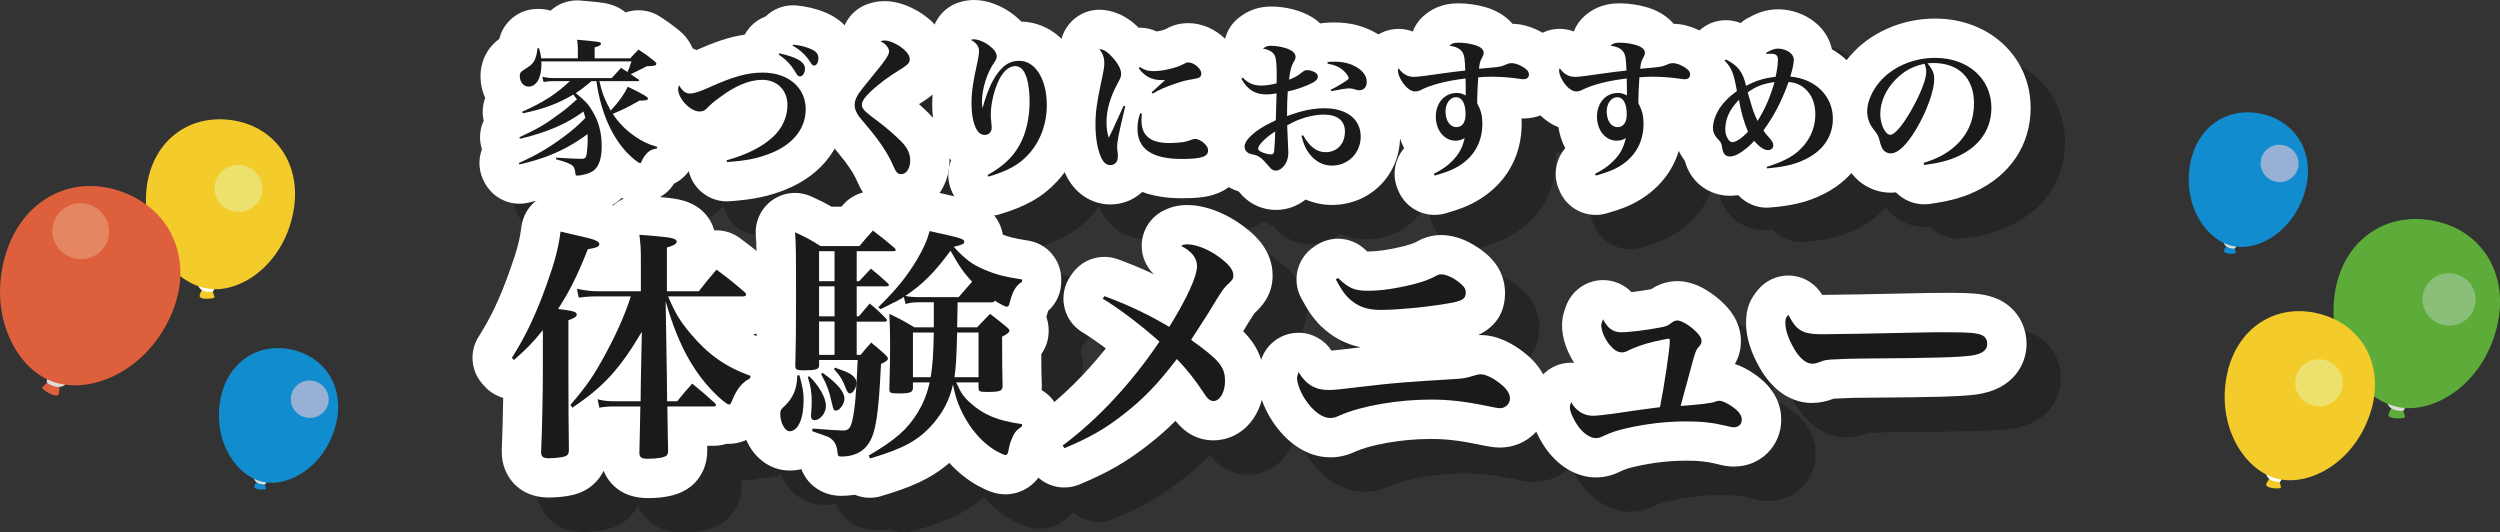
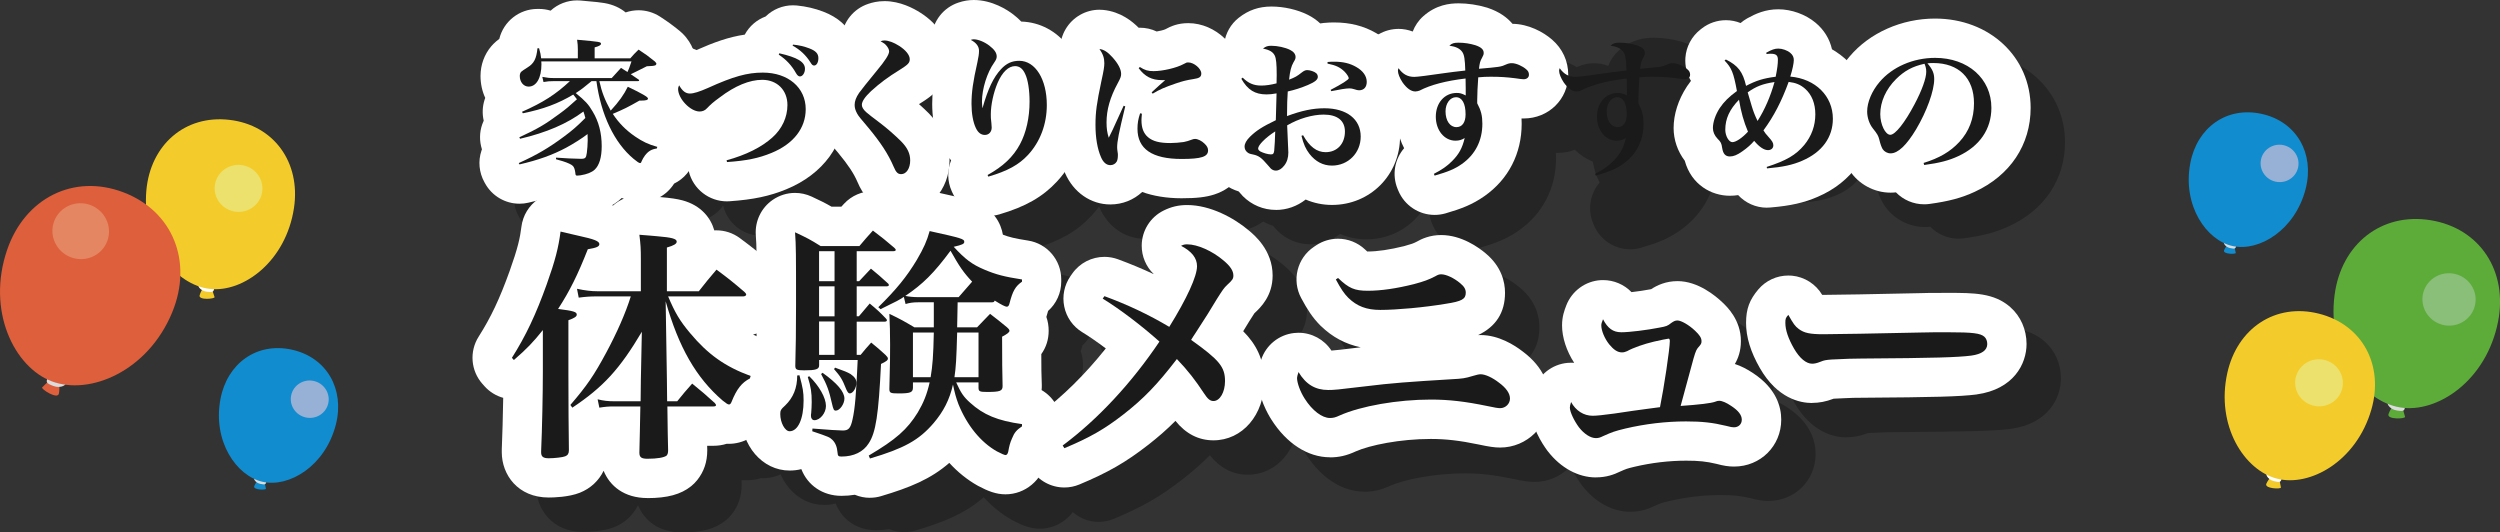
<svg xmlns="http://www.w3.org/2000/svg" viewBox="0 0 508.93 108.39">
  <rect x="0" y="0" width="508.93" height="108.39" fill="#333333" stroke="none" />
  <defs>
    <style>
      .cls-1 {
        fill: #ece16c;
      }

      .cls-1, .cls-2, .cls-3, .cls-4, .cls-5, .cls-6, .cls-7, .cls-8, .cls-9, .cls-10, .cls-11, .cls-12, .cls-13, .cls-14 {
        stroke-width: 0px;
      }

      .cls-1, .cls-2, .cls-3, .cls-4, .cls-5, .cls-7, .cls-9, .cls-10, .cls-11, .cls-13, .cls-14 {
        fill-rule: evenodd;
      }

      .cls-2 {
        fill: #5dac3a;
      }

      .cls-3 {
        fill: #fefefe;
      }

      .cls-4 {
        fill: #e58662;
      }

      .cls-5 {
        fill: #de5f3b;
      }

      .cls-6 {
        fill: #1a1a1a;
      }

      .cls-7 {
        fill: #118cce;
      }

      .cls-8 {
        fill: #000;
      }

      .cls-9 {
        fill: #89bf78;
      }

      .cls-10 {
        fill: #dcdcdc;
      }

      .cls-15 {
        isolation: isolate;
      }

      .cls-11 {
        fill: #f3cc2b;
      }

      .cls-16 {
        mix-blend-mode: multiply;
        opacity: .27;
      }

      .cls-12 {
        fill: #fff;
      }

      .cls-13 {
        fill: #dbdcdc;
      }

      .cls-14 {
        fill: #96b0d6;
      }
    </style>
  </defs>
  <g class="cls-15">
    <g id="_レイヤー_2" data-name="レイヤー 2">
      <g id="_レイヤー_1-2" data-name="レイヤー 1">
        <g>
          <g>
            <g class="cls-16">
              <path class="cls-8" d="M124.51,50.75c-2.5,0-5.08-1.13-6.71-3.32-1.04.3-2.13.58-3.27.84-.59.14-1.19.2-1.78.2-2.86,0-5.57-1.54-7-4.13l-.15-.27c-1.08-1.96-1.3-4.27-.59-6.39.03-.09.06-.19.1-.28-.53-1.65-.52-3.44.06-5.09.09-.25.19-.5.3-.74-.32-1.39-.27-2.85.17-4.24.04-.13.09-.27.14-.4-.62-1.34-.96-2.86-.96-4.47,0-2.24.78-4.39,2.19-6.04.14-.16.28-.32.43-.47.43-.43.78-.72,1.2-1.03.86-3.53,4.04-6.1,7.77-6.1h.33c.81,0,1.6.12,2.35.35,1.47-1.35,3.4-2.09,5.39-2.09.24,0,.47.01.71.03,2.81.25,3.95.36,4.88.52,1.77.31,3.19.99,4.29,1.9.85-.29,1.74-.44,2.63-.44,1.51,0,3.04.43,4.38,1.3,1.68,1.1,2.34,1.58,3.94,2.86.22.18.43.36.63.56,2.22,2.21,2.69,4.56,2.69,6.15,0,1.95-.68,3.8-1.89,5.27.12.56.18,1.16.18,1.8,0,1.04-.25,2.42-.92,3.75,2.28,1.95,3.36,5.1,2.52,8.19l-.09.33c-.61,2.26-2.17,4.09-4.2,5.08-1.51,2.36-4.04,3.79-6.94,3.79-1.45,0-2.69-.38-3.71-.87-1.83,1.72-4.22,2.8-7.15,3.26-.12.02-.24.04-.36.05-.98.11-1.37.11-1.55.11Z" />
              <path class="cls-8" d="M154.99,47.99c-3.65,0-6.86-2.48-7.76-6.06l-.09-.36c-.35-1.4-.3-2.82.06-4.12-5.41-1.23-10.17-6.74-10.17-12.34,0-1.81.53-3.18.92-4.05,1.24-2.75,3.92-4.56,6.93-4.69.12,0,.24,0,.36,0,1.25,0,2.45.29,3.54.82,3.55-1.57,6.59-2.67,9.83-3.14.94-1.74,2.46-3.03,4.24-3.69,1.47-1.44,3.47-2.28,5.58-2.28.27,0,.53.01.8.04,1.91.19,3.65.6,5.33,1.24,6.35,2.4,7.03,7.43,7.03,9.48,0,2.86-1.12,5.38-2.92,7.11.23,1.05.34,2.14.34,3.27,0,7.16-4.46,13.25-11.93,16.31-3.39,1.4-6.74,2.11-11.55,2.44-.18.01-.37.02-.55.02Z" />
              <path class="cls-8" d="M190.46,50.45c-2.32,0-6.56-.83-8.9-6.4-.75-1.75-1.9-3.48-3.91-5.91-1.87-2.2-2.46-2.89-3.15-4.15-1.02-1.87-1.51-3.7-1.51-5.64,0-2.36.73-4.6,2.24-6.87.05-.08.11-.16.16-.23.75-1.04.88-1.21,3.11-3.94-.22-.89-.29-1.83-.19-2.78.33-3.11,2.46-5.75,5.43-6.74.83-.28,1.88-.56,3.34-.56,3.16,0,5.92,1.48,7.29,2.36,3.69,2.33,5.84,5.79,5.84,9.45,0,5.3-3.86,7.73-5.72,8.9-.03.02-.31.19-.41.25.78.69,1.49,1.37,2.05,1.93,2.79,2.86,4.17,6.04,4.17,9.53,0,6.05-4.32,10.79-9.83,10.79Z" />
              <path class="cls-8" d="M208.19,50.96c-3.07,0-5.96-1.78-7.29-4.7l-.15-.33c-.94-2.07-.92-4.34-.13-6.3-.89-.89-1.65-1.97-2.23-3.21-1.34-2.83-1.62-6.07-1.62-8.28,0-2.65.29-5.05,1.08-8.76-.89-1.42-1.34-3.12-1.2-4.87.25-3.21,2.39-5.96,5.45-6.98,1.07-.36,2.1-.53,3.13-.53,3.79,0,6.89,2.05,8.04,2.94.62.48,1.16.96,1.63,1.45,7.68.24,13.21,7.31,13.21,16.99,0,5.89-2.1,11.41-5.93,15.56-2.91,3.14-6.42,5.14-11.74,6.7-.75.22-1.5.32-2.25.32Z" />
              <path class="cls-8" d="M233.04,48.62c-3.98,0-7.5-2.44-9.22-6.38-1.2-2.72-1.81-6.02-1.81-9.81,0-3.17.31-5.54,1.37-10.57.12-.57.21-1,.28-1.31-1.19-2.39-1.12-5.26.26-7.6,1.45-2.47,4.08-3.97,6.9-3.97.27,0,.55.01.82.04,3.53.37,5.91,2.37,7.15,3.62.08,0,.17,0,.25,0,1.17,0,2.34.25,3.43.77.61-.1,1.36-.28,1.73-.44,1.14-.62,2.55-1.26,4.71-1.26,5.57,0,10.64,4.89,10.64,10.25,0,2.42-.99,5.25-3.52,7.13.62.41,1.21.88,1.75,1.4,2.6,2.5,3.15,5.25,3.15,7.13,0,4.19-2.58,7.62-6.73,8.97-1.7.55-3.63.77-6.67.77s-5.81-.47-8.01-1.28c-1.73,1.62-4.02,2.54-6.48,2.54Z" />
              <path class="cls-8" d="M266.72,49.73c-2.53,0-4.91-1-6.71-2.8-.19-.19-.37-.39-.54-.61l-.33-.36c-.96-.29-2-.76-3.11-1.63-2.33-1.8-3.66-4.52-3.66-7.48,0-1.73.48-4.23,2.62-6.77-.82-.88-1.56-1.9-2.22-3.05-1.89-3.29-1.21-7.45,1.63-9.96l.27-.24c.48-.43,1-.79,1.55-1.08.29-1.99,1.31-3.84,2.95-5.13,1.98-1.56,4.1-2.29,6.66-2.29s5.28.63,7.39,1.68c.96.48,1.81,1.07,2.54,1.76.24-.05.49-.08.74-.1.94-.09,1.47-.1,2.11-.1,3.23,0,6.02.71,8.52,2.16,3.79,2.14,6.11,5.88,6.11,9.95,0,2.37-.8,4.52-2.14,6.19.59,1.51.91,3.17.91,4.94,0,7.8-6.08,13.91-13.85,13.91-1.89,0-3.7-.38-5.36-1.1-1.76,1.38-3.85,2.12-6.07,2.12Z" />
              <path class="cls-8" d="M299.05,50.75c-3.16,0-6.12-1.88-7.39-4.93l-.15-.36c-1.19-2.87-.59-6.06,1.33-8.29-.68-1.29-1.15-2.73-1.39-4.26-1.76-.7-3.73-2.04-5.49-4.56-.05-.07-.09-.13-.14-.2-1.49-2.27-2.24-4.54-2.24-6.76,0-1.1.21-2.19.63-3.31,1.04-2.78,3.52-4.75,6.46-5.13.34-.04.69-.07,1.03-.07,1,0,1.98.19,2.89.54.45-1.17,1.17-2.25,2.15-3.12,2.64-2.34,5.38-2.62,7.2-2.62s3.89.3,5.73.86c.06.02.13.04.19.06,2.37.79,3.97,1.98,5.04,3.25,3.26.03,6.28,1.67,8.05,3.21,2.13,1.84,3.3,4.37,3.3,7.16,0,4.99-3.99,8.9-9.08,8.9-.14,0-.29,0-.43,0,.02.35.03.7.03,1.07,0,6.07-2.69,11.3-7.57,14.73-2.49,1.75-4.8,2.61-7.94,3.52-.74.21-1.48.31-2.21.31Z" />
              <path class="cls-8" d="M331.85,50.75c-3.15,0-6.11-1.88-7.38-4.92l-.15-.36c-1.2-2.87-.6-6.07,1.32-8.31-.68-1.29-1.15-2.73-1.39-4.26-1.76-.7-3.73-2.04-5.49-4.56-.05-.07-.09-.13-.14-.2-1.49-2.27-2.24-4.54-2.24-6.76,0-1.1.21-2.18.63-3.31,1.04-2.78,3.53-4.75,6.46-5.13.34-.04.69-.07,1.03-.07,1,0,1.98.19,2.89.54.44-1.17,1.17-2.24,2.14-3.11,2.64-2.35,5.38-2.62,7.21-2.62s3.89.3,5.73.86c.06.02.13.04.19.06,2.37.79,3.97,1.98,5.04,3.25,3.26.03,6.28,1.66,8.05,3.21,2.13,1.84,3.3,4.37,3.3,7.16,0,4.99-3.99,8.9-9.08,8.9-.14,0-.29,0-.43,0,.02.35.03.7.03,1.07,0,6.07-2.69,11.3-7.57,14.73-2.48,1.75-4.79,2.61-7.94,3.52-.74.21-1.48.31-2.21.31Z" />
-               <path class="cls-8" d="M366.7,49.28c-2.28,0-4.38-.97-5.86-2.56-.54.08-1.1.13-1.69.13-3.73,0-7.84-2.22-9.18-7.13-1.47-1.94-2.27-4.27-2.27-6.66,0-2.78.95-5.76,2.68-8.41.02-.04.05-.07.07-.11.25-.37.51-.73.78-1.08-.85-1.4-1.25-3.05-1.13-4.71.16-2.26,1.28-4.34,3.06-5.74l.27-.21c1.43-1.12,3.17-1.69,4.92-1.69,1.01,0,2.02.19,2.98.58.42-.36.87-.68,1.37-.96,1.73-.96,3.69-1.84,6.33-1.84s5.52,1.02,7.56,2.73c1.73,1.44,2.88,3.31,3.35,5.41,5,2.91,8.19,8.09,8.19,14.13,0,6.98-4.14,12.92-11.08,15.9-2.74,1.2-5.55,1.84-9.66,2.18-.23.02-.45.03-.68.03Z" />
              <path class="cls-8" d="M398.7,48.59c-2.2,0-4.26-.91-5.74-2.43-.36.04-.72.06-1.1.06-3.33,0-6.53-1.73-8.33-4.52-.12-.19-.24-.38-.34-.58-.5-.94-.85-1.82-1.18-2.98-1.86-2.34-2.92-5.41-2.92-8.44,0-3.81,1.62-7.88,4.43-11.19,4.07-4.83,10.59-7.73,17.4-7.73,11.09,0,19.46,7.81,19.46,18.17,0,7.52-4.15,13.76-11.39,17.1-2.62,1.22-5.3,1.94-9.23,2.47-.36.05-.71.07-1.06.07Z" />
              <path class="cls-8" d="M138.81,108.39c-4.78,0-7.68-2.49-8.93-5.55-.97,2-2.65,3.6-4.85,4.47h0c-2.26.9-5.39.97-6.33.97-6.27,0-9.55-4.63-9.55-9.2v-.25c0-.12,0-.23,0-.35.12-2.86.23-6.83.29-10.49-1.43-.4-2.77-1.2-3.83-2.39l-.4-.45c-2.37-2.67-2.69-6.58-.78-9.6,2.53-3.99,4.3-7.75,6.33-13.41,1.64-4.58,2.11-6.7,2.39-9,.28-2.27,1.53-4.31,3.42-5.61,1.34-.92,2.92-1.4,4.52-1.4.65,0,1.3.08,1.94.24.86.21,1.61.38,2.23.52.5.11.93.21,1.29.3,1.4.31,3.38.75,5.24,1.65,1.47-1.32,3.37-2.05,5.35-2.05.17,0,.33,0,.5.02,1.04.06,1.92.15,2.66.22.37.04.68.07.94.08.06,0,.12,0,.17.01,2.13.18,3.39.37,4.5.66,3.84,1.03,5.79,3.61,6.5,6.12.14,0,.29-.01.43-.01,1.67,0,3.34.52,4.77,1.58,2.67,1.99,3.58,2.72,6.12,4.88.16.14.31.28.46.43,1.79,1.79,2.69,3.86,2.69,6.16,0,3.95-2.81,7.27-6.58,8.17.69.33,1.42.63,2.22.92,3.98,1.45,6.14,5.76,4.92,9.82l-.15.5c-.58,1.93-1.87,3.57-3.59,4.58-.09.17-.21.44-.38.86-.03.07-.06.14-.09.22-1.69,3.94-5.16,5.34-7.85,5.34-.15,0-.3,0-.44-.01-.85.27-1.76.41-2.71.41h-1.27c0,.24.02.82.02.9,0,2.38-.67,4.37-2.06,6.1-.37.46-.79.88-1.24,1.24-2.08,1.66-4.82,2.41-8.9,2.41Z" />
              <path class="cls-8" d="M184.1,108.34c-1.07,0-2.12-.22-3.08-.62-.88.14-1.79.22-2.72.22-3.82,0-6.89-2.14-8.17-5.44-.78.2-1.58.29-2.38.29-5.55,0-9.9-5.05-9.9-11.5,0-3.68,1.71-5.89,3.33-7.41-.18-.74-.28-1.55-.28-2.44,0-.06,0-.33,0-.33.1-4.12.14-6.19.14-12.08,0-10.34,0-11.66-.18-14.18-.2-2.83,1.11-5.56,3.45-7.17,1.36-.93,2.94-1.41,4.53-1.41,1.15,0,2.31.25,3.39.75,1.74.81,2.77,1.31,4.04,2.05h2.01c.16-.18.33-.37.53-.58,1.57-1.7,3.72-2.57,5.88-2.57,1.7,0,3.41.54,4.85,1.64,0,0,.79.6,1.04.8,1.48-1.47,3.5-2.34,5.65-2.34.57,0,1.15.06,1.74.19,3.65.81,5.39,1.2,6.63,1.59,4.82,1.5,6.19,4.85,6.56,6.97,1.28.5,2.43.78,5.11,1.2,3.9.6,6.77,3.96,6.77,7.91v.45c0,2.3-.98,4.46-2.68,5.97-.03.11-.07.24-.11.39-.07.28-.15.56-.24.83.32.89.47,1.83.47,2.81,0,1.77-.5,3.36-1.5,4.76,0,3.14.02,3.72.1,6.25,0,.08,0,.16,0,.24,0,.23,0,.51-.04.83,2.4,1.4,3.99,3.99,3.99,6.92v.45c0,2.37-1.05,4.6-2.84,6.11-.02.11-.13.68-.15.78-.92,4.1-4.35,6.96-8.36,6.96-1.92,0-3.59-.67-5.49-1.68-.06-.03-.11-.06-.17-.09-2.1-1.18-4.04-2.74-5.77-4.63-3.78,3.3-8.04,5.03-13.89,6.77-.76.23-1.52.33-2.28.33Z" />
              <path class="cls-8" d="M223.68,106.24c-2.67,0-5.25-1.34-6.75-3.71l-.35-.55c-2.25-3.54-1.39-8.21,1.98-10.71,4.76-3.53,9.36-8.08,13.55-13.34-1.7-1.28-3.36-2.43-4.82-3.32-1.88-1.15-3.2-3.03-3.64-5.19-.45-2.16.01-4.4,1.27-6.21l.35-.5c1.53-2.19,4-3.42,6.56-3.42.92,0,1.86.16,2.76.49,2.52.93,4.93,1.93,7.25,3.02,0,0,0-.02.01-.02-1.55-1.5-2.45-3.59-2.43-5.82.03-3,1.74-5.74,4.42-7.08,1.58-.79,3.07-1.14,4.83-1.14,4.74,0,9.57,2.65,12.51,5.14,1.16.96,4.89,4.05,4.89,9.21,0,4.12-2.39,6.47-3.7,7.67-.22.32-.67,1.04-.93,1.45-.04.06-.07.12-.11.17-.08.13-.18.28-1.25,2.05,2.54,2.55,4.29,5.64,4.29,10.16,0,6.87-4.45,12.05-10.35,12.05-3.02,0-5.62-1.33-7.73-3.96-1.75,1.76-3.55,3.33-5.65,4.96-4.45,3.46-8.08,5.55-13.89,7.98-1,.42-2.05.62-3.08.62Z" />
              <path class="cls-8" d="M277.73,100.09c-4.48,0-8.82-2.8-11.91-7.67-.63-.98-2.79-4.64-2.79-8.48,0-1.6.31-2.54.71-3.73.99-2.96,3.61-5.08,6.72-5.42.29-.03.59-.05.88-.05,2.69,0,5.22,1.36,6.7,3.63.73-.05,2.11-.2,5.96-.67-3.1-.64-5.76-2.07-8.09-4.32-.03-.03-.06-.06-.09-.08-1.65-1.65-2.73-3.37-3.93-5.61-1.96-3.63-.83-8.16,2.6-10.45l.45-.3c1.35-.9,2.9-1.34,4.44-1.34,2,0,3.99.75,5.53,2.21.17.16.31.29.42.39.03,0,.07,0,.11,0,1.98,0,4.47-.37,7.39-1.09,1.51-.41,1.94-.58,2.5-.87,1.11-.64,2.78-1.39,5.05-1.39,4.17,0,7.68,2.57,9,3.68,3.3,2.72,4,5.9,4,8.08,0,4-1.84,6.88-5.48,8.61.17,0,.35-.01.53-.01,3.64,0,6.87,2.04,8.52,3.32,4.48,3.33,5.43,7.07,5.43,9.63,0,5.49-4.49,9.95-10,9.95-1.11,0-2.27-.17-4.41-.63-3.81-.79-6.64-1.12-9.69-1.12-6.29,0-12.43,1.27-15.28,2.53-1.84.86-3.43,1.22-5.27,1.22Z" />
              <path class="cls-8" d="M331.88,104.19c-3.59,0-7.15-1.93-9.76-5.29-.04-.05-.08-.1-.12-.15-1.03-1.39-3.42-5.02-3.42-8.76,0-1.5.35-2.75.66-3.67,1-3.03,3.71-5.17,6.89-5.45.24-.02.47-.03.71-.03.21,0,.41,0,.62.02-1.56-2.39-2.47-5.16-2.47-7.62,0-1.83.5-3.12.86-4.06,1.13-2.94,3.9-4.98,7.05-5.15.15,0,.29-.01.44-.01,2.21,0,4.3.9,5.79,2.45,1.22-.14,2.72-.35,3.99-.6,1.2-.78,2.97-1.64,5.38-1.64,4.18,0,7.78,3.03,9.14,4.33.89.84,3.76,3.55,3.76,7.87,0,2.02-.56,3.53-1.23,4.67,1.23.4,2.48,1.03,3.74,1.88,4.71,3.11,5.7,6.85,5.7,9.45,0,5.36-4.22,9.55-9.6,9.55-1.11,0-2.15-.16-3.59-.55-2.07-.49-3.59-.65-6.16-.65-3.48,0-7.02.42-10.52,1.24-1.57.38-1.62.4-2.98,1-1.15.56-2.71,1.16-4.85,1.16Z" />
              <path class="cls-8" d="M375.9,89.04c-2.45,0-7.08-.92-10.64-7.11-1.89-3.3-2.81-6.3-2.81-9.19s.72-4.72,2.49-6.82c1.53-1.81,3.77-2.83,6.11-2.83.25,0,.5.01.74.03,2.56.24,4.85,1.7,6.16,3.91.08,0,.16,0,.25,0,1.82,0,10.8-.15,19.5-.35.85-.04,2.51-.06,5.9-.06,5.21,0,9.33,0,12.62,2.88,2.12,1.85,3.33,4.59,3.33,7.52,0,4.09-2.66,9.23-10.14,10.27-.04,0-.08.01-.11.02-3.37.42-8.36.56-23.24.66-1.55,0-2.02.02-3.57.09,0,0-2.19.1-2.2.1-1.59.6-2.97.86-4.39.86Z" />
              <path class="cls-8" d="M127.42,23.52c-1.47,1.23-2.1,1.71-3.21,2.43,1.98,1.62,2.58,2.28,3.42,3.72,1.26,2.07,1.86,4.41,1.86,7.08,0,2.28-.48,3.87-1.41,4.77-.6.57-1.59.96-2.91,1.17-.27.03-.6.06-.66.06-.3,0-.36-.09-.39-.57-.09-.69-.24-1.11-.48-1.38-.27-.3-1.05-.66-2.1-.99l-.84-.24c-.18-.06-.33-.09-.51-.15v-.33c1.29.12,4.23.24,5.04.24.93,0,1.08-.15,1.23-1.2.09-.63.18-1.83.18-2.55,0-.48,0-.78-.03-1.29-.93.75-2.97,2.04-4.38,2.79-2.7,1.44-5.67,2.52-9.48,3.39l-.15-.27c3.72-1.68,6.15-3.12,9.18-5.37,1.74-1.29,2.67-2.1,4.38-3.81-.15-.6-.21-.78-.39-1.32-3.33,2.49-7.53,4.29-12.9,5.55l-.15-.3c3.69-1.71,5.28-2.64,8.07-4.71,1.53-1.11,2.1-1.62,3.66-3.03-.33-.42-.42-.57-.75-.96-3.06,1.83-6.09,2.97-10.26,3.81l-.18-.3c4.29-1.89,6.9-3.57,9.75-6.24h-3.36c-.75,0-1.2.03-2.01.18l-.24-1.05c.9.18,1.5.24,2.31.24h11.82c.84-.9,1.08-1.17,1.89-2.07.69.42.81.51,1.32.84.27-.6.42-.96.81-2.16h-18.36c.03.24.03.45.03.57,0,2.79-1.02,4.56-2.61,4.56-1.02,0-1.8-.93-1.8-2.16,0-.33.09-.63.27-.84q.21-.21,1.35-.93c1.26-.78,1.77-1.74,1.98-3.87h.33c.27.96.33,1.26.42,2.04h7.47v-1.83c0-.69-.03-1.08-.15-1.95,4.74.42,4.86.45,4.86.84,0,.24-.39.48-1.29.72v2.22h7.26c.69-.78.9-1.02,1.68-1.77,1.47.96,1.92,1.29,3.3,2.4.21.21.33.36.33.48s-.09.24-.18.3q-.33.18-1.77.21-.93.48-2.16,1.08-.69.33-1.11.54c.54.36.81.54,1.59,1.08.09.09.12.12.12.18,0,.09-.09.15-.24.15h-7.86c.51,2.28,1.08,3.75,2.31,6,1.68-1.83,2.67-3.21,3.48-4.86,3,1.44,4.11,2.1,4.11,2.4s-.42.42-1.38.42h-.36c-2.43,1.38-3.09,1.71-5.43,2.7,1.23,1.86,2.64,3.3,4.56,4.62,1.5,1.02,2.67,1.59,4.5,2.1l-.09.33c-1.08.15-1.74.54-2.43,1.44-.24.33-.51.78-.66,1.14-.09.3-.18.39-.33.39-.21,0-.63-.3-1.32-.87-3.93-3.27-6.63-8.97-7.56-15.81h-.99Z" />
              <path class="cls-8" d="M154.91,39.63c3.96-1.08,7.14-2.67,9.33-4.65,1.95-1.74,3.06-4.11,3.06-6.6,0-3.03-2.1-5.13-5.13-5.13-2.58,0-5.52,1.2-8.64,3.57-1.35.99-1.77,1.35-2.61,2.22-.39.45-.93.66-1.5.66-1.89,0-4.38-2.61-4.38-4.59,0-.24.06-.42.21-.75.66,1.17,1.32,1.68,2.19,1.68.78,0,1.92-.36,3.69-1.14,5.16-2.34,7.98-3.12,11.16-3.12,5.16,0,8.73,3.06,8.73,7.44,0,3.87-2.49,7.08-6.96,8.91-2.61,1.08-5.1,1.59-9.06,1.86l-.09-.36ZM165.65,17.85c3.69.84,5.22,1.77,5.22,3.15,0,.84-.48,1.56-1.02,1.56-.27,0-.51-.18-.78-.63-.93-1.65-2.01-2.79-3.54-3.81l.12-.27ZM168.44,16.08c1.2.12,2.25.36,3.27.75,1.35.51,1.89,1.08,1.89,2.01,0,.87-.36,1.5-.87,1.5-.27,0-.45-.15-.72-.6-.93-1.5-2.16-2.64-3.66-3.45l.09-.21Z" />
              <path class="cls-8" d="M187.07,15.24c.78,0,1.92.42,2.94,1.08,1.38.87,2.19,1.89,2.19,2.73,0,.75-.36,1.11-1.98,2.13-2.46,1.5-4.08,2.73-5.88,4.35-1.26,1.2-1.89,2.1-1.89,2.82,0,.45.27.93.9,1.5q.57.51,2.73,2.13c1.38,1.02,3.21,2.64,4.38,3.81,1.29,1.32,1.83,2.49,1.83,3.87,0,1.62-.78,2.79-1.83,2.79-.69,0-1.05-.36-1.53-1.5-1.11-2.58-2.64-4.92-5.13-7.92-1.71-2.01-2.01-2.37-2.31-2.91-.36-.66-.51-1.17-.51-1.77,0-.78.3-1.53.9-2.43q.69-.96,3.69-4.62c1.65-1.98,2.43-3.21,2.43-3.84,0-.36-.21-.78-.57-1.2-.33-.36-.36-.39-1.17-.87.36-.12.51-.15.81-.15Z" />
              <path class="cls-8" d="M208.04,42.63c3.18-1.77,5.22-3.69,6.6-6.27,1.26-2.34,1.95-5.4,1.95-8.67,0-2.34-.33-4.5-.9-5.64-.48-1.08-1.17-1.59-2.04-1.59-1.35,0-2.61,1.2-3.57,3.42-.84,1.98-1.38,4.47-1.38,6.42,0,.57,0,.81.12,1.77.03.39.06.78.06.9,0,.87-.57,1.5-1.38,1.5s-1.41-.48-1.86-1.44c-.54-1.14-.87-2.91-.87-4.89,0-2.34.3-4.47,1.2-8.46.24-1.14.33-1.71.33-2.34,0-.9-.57-1.65-1.68-2.22.27-.09.45-.12.6-.12.87,0,2.16.51,3.18,1.29,1.02.78,1.5,1.47,1.5,2.19,0,.42-.12.69-.51,1.26-1.44,2.01-2.49,5.34-2.49,7.95,0,.36.03.66.09,1.29h.03c1.11-3.93,2.22-6.24,3.75-7.89,1.11-1.2,2.25-1.71,3.72-1.71,3.27,0,5.61,3.75,5.61,9,0,3.9-1.35,7.47-3.81,10.14-1.89,2.04-4.2,3.3-8.1,4.44l-.15-.33Z" />
              <path class="cls-8" d="M236.07,28.65c-1.35,5.55-1.65,7.11-1.65,8.4q0,.3.12,1.11c.03.09.03.24.03.42,0,.6-.09,1.05-.24,1.32-.27.45-.75.72-1.29.72-.78,0-1.44-.54-1.89-1.59-.75-1.68-1.14-3.99-1.14-6.6s.24-4.38,1.2-8.91c.48-2.19.6-2.94.6-3.66,0-1.05-.27-1.86-.99-2.88.87.09,1.68.6,2.67,1.71,1.17,1.32,1.74,2.43,1.74,3.36,0,.51-.12.84-.69,1.89-1.56,2.88-2.28,5.4-2.28,7.98,0,1.23.12,2.07.45,3.12.78-1.56.96-1.95,1.26-2.64q1.47-3.21,1.77-3.87l.33.12ZM239.46,30.15c-.06.69-.09.99-.09,1.32,0,1.56.42,2.67,1.32,3.45.99.84,2.34,1.2,4.56,1.2.9,0,1.83-.09,2.73-.21q.69-.12,1.71-.51c.21-.09.42-.12.6-.12.54,0,1.35.39,1.92.96.51.48.72.9.72,1.38,0,1.29-1.38,1.74-5.4,1.74-6,0-8.97-2.04-8.97-6.15,0-1.11.15-2.01.54-3.15l.36.09ZM239.04,20.64c1.02.66,1.68.84,2.79.84,1.89,0,4.68-.66,6.12-1.44.6-.33.63-.33.96-.33,1.14,0,2.64,1.26,2.64,2.25,0,.69-.36.96-1.62,1.14-1.38.21-2.31.45-3.6.9-2.34.81-3.24,1.2-4.68,2.07l-.21-.27c1.02-.96,2.37-2.16,2.76-2.49h-.69c-2.01,0-3.45-.72-4.71-2.43l.24-.24Z" />
-               <path class="cls-8" d="M259.97,22.8c1.14,1.14,2.25,1.62,3.78,1.62.93,0,1.95-.15,3.12-.45.03-.75.03-1.11.03-1.71,0-2.28-.12-3.36-.39-3.93-.36-.75-1.05-1.17-2.4-1.44.57-.45.93-.57,1.71-.57,1.23,0,2.79.33,3.81.84.72.36,1.11.87,1.11,1.44,0,.3-.06.51-.42,1.08-.48.84-.72,1.8-.9,3.54,1.23-.48,1.65-.72,2.55-1.44.45-.36.78-.51,1.14-.51.57,0,1.47.3,1.83.63.21.18.33.45.33.75,0,.57-.6,1.05-2.01,1.65-1.41.6-2.76,1.02-4.11,1.32-.12,1.71-.12,2.31-.15,5.01,2.97-1.11,5.28-1.59,7.62-1.59,4.53,0,7.38,2.22,7.38,5.76,0,3.33-2.55,5.91-5.85,5.91-1.8,0-3.36-.81-4.59-2.4-.75-.99-1.17-1.89-1.62-3.66l.33-.12c1.32,2.34,2.79,3.45,4.59,3.45,2.34,0,3.93-1.71,3.93-4.2,0-2.22-1.53-3.45-4.32-3.45-2.31,0-5.07.81-7.44,2.19q.03,1.35.18,4.17c.03.51.06.96.06,1.35,0,1.08-.27,1.95-.84,2.67-.54.69-1.11,1.02-1.71,1.02-.39,0-.75-.15-1.05-.45q-.12-.15-.63-.72c-1.23-1.44-1.8-1.86-2.91-2.1-.75-.15-.9-.21-1.2-.45-.36-.27-.57-.69-.57-1.17,0-.6.36-1.26,1.08-1.98,1.32-1.29,2.49-2.04,5.28-3.39.06-1.8.09-3.63.15-5.46-.93.15-1.35.21-2.04.21-2.37,0-3.84-.93-5.13-3.18l.27-.24ZM263.12,37.23c0,.21.15.42.45.6.63.33,1.56.6,2.16.6.45,0,.57-.15.66-.72.06-.48.21-3.03.21-3.96-1.98,1.26-3.48,2.79-3.48,3.48ZM277.25,19.62c.63-.06.9-.06,1.35-.06,1.8,0,3.21.33,4.5,1.08,1.38.78,2.13,1.86,2.13,3.03,0,1.08-.6,1.71-1.56,1.71-.27,0-.51-.06-.96-.21-.42-.12-.66-.18-.99-.18-.66,0-1.98.21-3.72.57l-.12-.27c2.31-1.2,3.69-2.07,3.69-2.37,0-.24-.39-.87-.87-1.35-.9-.87-1.77-1.29-3.45-1.62v-.33Z" />
+               <path class="cls-8" d="M259.97,22.8c1.14,1.14,2.25,1.62,3.78,1.62.93,0,1.95-.15,3.12-.45.03-.75.03-1.11.03-1.71,0-2.28-.12-3.36-.39-3.93-.36-.75-1.05-1.17-2.4-1.44.57-.45.93-.57,1.71-.57,1.23,0,2.79.33,3.81.84.72.36,1.11.87,1.11,1.44,0,.3-.06.51-.42,1.08-.48.84-.72,1.8-.9,3.54,1.23-.48,1.65-.72,2.55-1.44.45-.36.78-.51,1.14-.51.57,0,1.47.3,1.83.63.21.18.33.45.33.75,0,.57-.6,1.05-2.01,1.65-1.41.6-2.76,1.02-4.11,1.32-.12,1.71-.12,2.31-.15,5.01,2.97-1.11,5.28-1.59,7.62-1.59,4.53,0,7.38,2.22,7.38,5.76,0,3.33-2.55,5.91-5.85,5.91-1.8,0-3.36-.81-4.59-2.4-.75-.99-1.17-1.89-1.62-3.66l.33-.12c1.32,2.34,2.79,3.45,4.59,3.45,2.34,0,3.93-1.71,3.93-4.2,0-2.22-1.53-3.45-4.32-3.45-2.31,0-5.07.81-7.44,2.19q.03,1.35.18,4.17c.03.51.06.96.06,1.35,0,1.08-.27,1.95-.84,2.67-.54.69-1.11,1.02-1.71,1.02-.39,0-.75-.15-1.05-.45q-.12-.15-.63-.72c-1.23-1.44-1.8-1.86-2.91-2.1-.75-.15-.9-.21-1.2-.45-.36-.27-.57-.69-.57-1.17,0-.6.36-1.26,1.08-1.98,1.32-1.29,2.49-2.04,5.28-3.39.06-1.8.09-3.63.15-5.46-.93.15-1.35.21-2.04.21-2.37,0-3.84-.93-5.13-3.18l.27-.24ZM263.12,37.23ZM277.25,19.62c.63-.06.9-.06,1.35-.06,1.8,0,3.21.33,4.5,1.08,1.38.78,2.13,1.86,2.13,3.03,0,1.08-.6,1.71-1.56,1.71-.27,0-.51-.06-.96-.21-.42-.12-.66-.18-.99-.18-.66,0-1.98.21-3.72.57l-.12-.27c2.31-1.2,3.69-2.07,3.69-2.37,0-.24-.39-.87-.87-1.35-.9-.87-1.77-1.29-3.45-1.62v-.33Z" />
              <path class="cls-8" d="M298.9,42.39c1.62-.84,2.64-1.53,3.69-2.58,1.41-1.41,2.1-2.67,2.58-4.71-.57.36-1.14.54-1.86.54-2.28,0-4.02-2.1-4.02-4.89s1.77-4.83,4.26-4.83c.63,0,.99.09,1.83.51v-1.44c0-.72,0-.96-.03-2.01-4.02.48-7.11,1.29-9.36,2.46-.21.09-.6.18-.87.18-.87,0-1.77-.66-2.61-1.86-.57-.87-.93-1.74-.93-2.37,0-.12.03-.27.12-.51.87,1.23,1.86,1.77,3.21,1.77q.9,0,6.24-.78c1.2-.18,2.1-.27,4.14-.51-.06-2.28-.21-3.24-.63-3.81-.48-.66-1.23-1.05-2.61-1.26.54-.48.93-.6,1.89-.6,1.14,0,2.31.18,3.39.51,1.17.39,1.71.87,1.71,1.56,0,.3-.06.51-.3.93-.45.81-.51,1.08-.66,2.31,4.17-.36,4.41-.39,5.43-.84.54-.24.84-.3,1.29-.3.81,0,2.13.57,2.91,1.26.39.33.54.63.54,1.11,0,.54-.45.9-1.08.9-.27,0-.72-.06-1.77-.21-1.71-.21-3-.3-4.92-.3-1.02,0-1.53.03-2.55.12-.12,1.59-.21,3.54-.21,4.65v.63c.78,1.47,1.05,2.52,1.05,4.17,0,3.42-1.44,6.27-4.17,8.19-1.41.99-2.73,1.56-5.55,2.37l-.15-.36ZM303.4,26.79c-1.2,0-2.13,1.26-2.13,2.88,0,1.89.9,3.21,2.22,3.21,1.17,0,1.86-.96,1.86-2.61,0-2.22-.72-3.48-1.95-3.48Z" />
              <path class="cls-8" d="M331.71,42.39c1.62-.84,2.64-1.53,3.69-2.58,1.41-1.41,2.1-2.67,2.58-4.71-.57.36-1.14.54-1.86.54-2.28,0-4.02-2.1-4.02-4.89s1.77-4.83,4.26-4.83c.63,0,.99.09,1.83.51v-1.44c0-.72,0-.96-.03-2.01-4.02.48-7.11,1.29-9.36,2.46-.21.09-.6.18-.87.18-.87,0-1.77-.66-2.61-1.86-.57-.87-.93-1.74-.93-2.37,0-.12.03-.27.12-.51.87,1.23,1.86,1.77,3.21,1.77q.9,0,6.24-.78c1.2-.18,2.1-.27,4.14-.51-.06-2.28-.21-3.24-.63-3.81-.48-.66-1.23-1.05-2.61-1.26.54-.48.93-.6,1.89-.6,1.14,0,2.31.18,3.39.51,1.17.39,1.71.87,1.71,1.56,0,.3-.06.51-.3.93-.45.81-.51,1.08-.66,2.31,4.17-.36,4.41-.39,5.43-.84.54-.24.84-.3,1.29-.3.81,0,2.13.57,2.91,1.26.39.33.54.63.54,1.11,0,.54-.45.9-1.08.9-.27,0-.72-.06-1.77-.21-1.71-.21-3-.3-4.92-.3-1.02,0-1.53.03-2.55.12-.12,1.59-.21,3.54-.21,4.65v.63c.78,1.47,1.05,2.52,1.05,4.17,0,3.42-1.44,6.27-4.17,8.19-1.41.99-2.73,1.56-5.55,2.37l-.15-.36ZM336.21,26.79c-1.2,0-2.13,1.26-2.13,2.88,0,1.89.9,3.21,2.22,3.21,1.17,0,1.86-.96,1.86-2.61,0-2.22-.72-3.48-1.95-3.48Z" />
              <path class="cls-8" d="M358.34,19.11c2.46,1.23,3.45,2.49,4.11,5.37,2.07-1.08,3.48-1.53,6.03-1.86.33-1.65.45-2.61.45-3.48s-.39-1.2-1.44-1.2c-.27,0-.45,0-.87.06l-.06-.27c1.14-.63,1.71-.84,2.46-.84.81,0,1.83.36,2.43.87.51.42.72.9.72,1.47,0,.6-.27,1.95-.72,3.36,5.13.45,8.67,3.96,8.67,8.58,0,3.78-2.19,6.81-6.24,8.55-1.92.84-3.96,1.29-7.17,1.56l-.06-.3c3.99-1.29,5.91-2.4,7.65-4.47,1.47-1.8,2.25-3.9,2.25-6.24,0-2.19-.72-4.02-2.1-5.22-.93-.81-1.86-1.2-3.33-1.38-1.44,3.96-3.03,7.02-5.13,9.87.33.54.48.72.99,1.29.84.93,1.02,1.26,1.02,1.77,0,.57-.45.96-1.08.96-.81,0-1.77-.63-2.82-1.89-.6.72-1.41,1.44-2.4,2.13-1.05.75-1.8,1.05-2.55,1.05-.9,0-1.38-.54-1.56-1.71-.15-.99-.24-1.2-.96-1.92-.6-.63-.93-1.38-.93-2.16,0-1.23.54-2.76,1.38-4.05.87-1.29,1.86-2.28,3.51-3.48-.69-3.75-1.08-4.71-2.52-6.21l.27-.21ZM358.22,33.42c0,1.23.72,2.52,1.44,2.52s1.98-.84,3.18-2.13c-.87-2.07-1.41-3.99-1.83-6.51-1.92,1.98-2.79,3.87-2.79,6.12ZM363.62,28.65c.3.99.6,1.8,1.17,2.97,1.47-2.31,2.64-5.01,3.45-7.92-2.4.36-3.72.87-5.46,2.1q.18.54.84,2.85Z" />
              <path class="cls-8" d="M398.59,40.17c3.21-.99,5.46-2.31,7.26-4.26,2.01-2.16,3-4.8,3-7.89,0-5.13-3.12-8.19-8.28-8.19-.39,0-.63,0-1.2.06,1.05,1.23,1.38,2.04,1.38,3.21,0,2.4-1.53,6.6-3.69,10.23-1.95,3.24-3.69,4.89-5.19,4.89-.66,0-1.29-.36-1.62-.87-.24-.45-.42-.87-.69-1.98-.18-.72-.42-1.14-1.29-2.22-.72-.9-1.17-2.22-1.17-3.45,0-1.89.96-4.17,2.52-6,2.58-3.06,6.84-4.92,11.31-4.92,6.69,0,11.46,4.23,11.46,10.17,0,4.35-2.4,7.83-6.75,9.84-1.86.87-3.78,1.38-6.93,1.8l-.12-.42ZM392.98,23.1c-2.07,2.07-3.21,4.62-3.21,7.14,0,2.07,1.02,4.2,2.04,4.2s2.97-2.49,4.92-6.18c1.5-2.82,2.4-5.31,2.4-6.63,0-.33-.03-.72-.12-.99-.06-.24-.21-.66-.24-.66-2.43.54-4.05,1.41-5.79,3.12Z" />
              <path class="cls-8" d="M122.71,82.79c0,6.3.05,12.15.1,15.65v.25c0,.65-.25,1-.75,1.2-.45.2-2.2.4-3.35.4s-1.55-.35-1.55-1.2v-.25c.2-4.55.35-11.7.35-16.2v-8.45c-1.95,2.45-3.3,3.85-5.9,6.1l-.4-.45c2.85-4.5,4.9-8.85,7.1-15,1.7-4.75,2.4-7.5,2.8-10.7,1.6.4,2.85.65,3.65.85,3.2.7,4.25,1.1,4.25,1.7,0,.5-.55.75-2.35,1.05-2.05,5.2-3.65,8.45-6.05,12.15,3.15.4,3.8.6,3.8,1.15,0,.4-.45.7-1.7,1.15v10.6ZM123.11,89.44c3.35-3.9,4.8-6,7.3-10.65,2.15-4,3.95-8.05,5-11.45h-6.95c-1.25,0-2.1.05-3.65.25l-.35-1.8c1.65.35,2.9.5,4.15.5h8.85v-6.6c0-2-.05-2.9-.3-4.9,1.6.1,2.8.25,3.6.3,2.95.25,4,.5,4,1.1,0,.45-.6.8-2,1.2v8.9h6.5c1.55-1.95,2-2.55,3.6-4.4,2.55,1.9,3.3,2.5,5.7,4.55.25.25.35.4.35.5,0,.25-.3.4-.6.4h-15.3c1.4,3.3,2.35,4.95,4.5,7.5,3.6,4.3,7.1,6.8,12.3,8.7l-.15.5c-1.65.85-2.7,2.15-3.75,4.8-.15.35-.3.5-.5.5-.25,0-.55-.2-1.3-.8-5.4-4.65-8.95-10.85-11.6-20.2l.25,15.7.05,4.65h2.05c1.3-1.6,1.7-2.1,3.05-3.6,2.05,1.65,2.65,2.2,4.6,3.95.15.2.25.3.25.45s-.2.25-.5.25h-9.4c.05,4.3.1,7.3.15,8.9,0,.6-.1.85-.3,1.1-.5.4-1.9.65-3.9.65-1.25,0-1.65-.3-1.65-1.25v-.05c.05-2.6.15-5.7.2-9.35h-5.25c-1.25,0-1.85.05-3.1.25l-.35-1.7c1.25.3,2.1.4,3.45.4h5.3l.05-4.35.2-9.8c-4.5,7.6-7.85,11.25-14.15,15.45l-.4-.55Z" />
              <path class="cls-8" d="M169.74,83.39c.7,2.55.85,3.45.85,5.15,0,3.75-1.15,6.25-2.85,6.25-.95,0-1.9-1.75-1.9-3.5,0-.7.1-.95,1-1.75,1.65-1.6,2.45-3.55,2.45-6.1l.45-.05ZM182.2,79.24c.9-1.1,1.2-1.45,2.15-2.5,1.3,1.05,1.7,1.4,2.9,2.5.35.35.5.55.5.75,0,.35-.35.6-1.4,1.1-.5,10.3-1.05,13.95-2.5,16.15-1.1,1.75-3.05,2.7-5.55,2.7-.65,0-.75-.15-.8-.8-.1-1.2-.45-2-1.05-2.6-.6-.55-.7-.6-4.1-1.75l.05-.55c3.2.25,5.35.4,6.15.4,1.2,0,1.6-.45,2-2.25.5-2.2.75-5.2,1.05-12.1h-7.85v1.1c0,.8-.7,1-3.05,1-1.55,0-1.8-.15-1.8-.95.1-4.25.15-6.35.15-12.4,0-10.45,0-11.95-.2-14.75,2.35,1.1,3.05,1.45,5.2,2.8h7.9c1.2-1.4,1.55-1.85,2.75-3.15,1.9,1.45,2.5,1.9,4.35,3.5.2.2.3.3.3.45s-.2.25-.5.25h-7.45v6.1h.5q1.3-1.4,2.4-2.55c1.5,1.25,1.95,1.6,3.4,2.95.2.15.25.3.25.4,0,.15-.2.25-.45.25h-6.1v6.1h.45c.75-.9,1.5-1.75,2.2-2.6,1.5,1.25,1.95,1.65,3.25,3,.2.2.25.3.25.4,0,.2-.2.3-.5.3h-5.65v6.75h.8ZM171.74,83.59c2.05,2,3.4,4.4,3.4,6.05,0,1.45-1.2,2.9-2.35,2.9-.4,0-.7-.35-.7-.85,0-.15,0-.4.05-.65.05-.7.1-1.45.1-2.2,0-1.95-.15-3-.8-5.1l.3-.15ZM176.89,64.24v-6.1h-3.15v6.1h3.15ZM176.89,71.39v-6.1h-3.15v6.1h3.15ZM176.89,72.44h-3.15v6.8h3.15v-6.8ZM174.45,82.89c2.95,2.1,4.45,3.85,4.45,5.25,0,1.1-.95,2.45-1.75,2.45-.4,0-.5-.2-.8-1.5-.55-2.5-1-3.75-2.2-5.95l.3-.25ZM176.99,81.84c1.85.65,2.55.95,3.15,1.3.8.55,1.2,1.1,1.2,1.75,0,1.1-.7,2.2-1.35,2.2-.25,0-.45-.25-.7-.8-.85-2.15-1.2-2.65-2.5-4.15l.2-.3ZM215.05,93.79c-1.1.75-1.55,1.25-2.05,2.5-.4.9-.55,1.55-.75,2.65-.1.45-.3.7-.55.7-.2,0-.9-.3-1.75-.75-3.3-1.85-6.1-5.3-7.85-9.65-.5-1.35-.7-2.1-1.1-3.95-.7,3.1-1.95,5.5-3.95,7.85-3,3.5-6.05,5.15-12.95,7.2l-.25-.6c5.5-3.25,7.85-5.3,10-8.8,1.15-1.95,1.85-3.65,2.4-6.1h-3.4v1.05c0,1-.5,1.2-2.95,1.2-1.6,0-1.85-.1-1.85-.9.15-5.7.15-6.75.15-9.05,0-2.65-.05-3.8-.15-6.25,2.3,1.1,3,1.5,5.1,2.75h3.95v-5.1h-3.2c-1.05,0-1.7.1-2.55.35l-.35-1.45c-1.1.7-1.15.75-4.75,2.5l-.45-.4c3.65-3.6,5.75-6.15,7.85-9.65,1.4-2.4,2.05-3.85,2.6-5.85,6.55,1.45,7.05,1.6,7.05,2.2,0,.4-.4.6-2.15,1,2.35,2.55,3.75,3.6,6.25,4.65,2.35,1,4.1,1.45,7.65,2v.45c-1.35.95-1.9,1.9-2.55,4.45-.1.45-.3.65-.55.65-.3,0-1.1-.4-2.45-1.25-.15.3-.2.35-.6.35h-6.95l-.1,5.1h4.05c1.15-1.2,1.5-1.55,2.65-2.75,1.5,1.15,1.95,1.5,3.4,2.7.4.35.55.55.55.75,0,.3-.45.65-1.5,1.2q0,6.65.1,10.05c0,1-.5,1.2-3.15,1.2-1.5,0-1.75-.1-1.75-.85v-1.1h-4.55c.95,2.1,1.5,2.95,2.85,4.15,2.7,2.45,5.55,3.65,10.55,4.35v.45ZM202.15,67.49c1.2-1.4,1.45-1.65,2.75-3.15-1.75-1.85-2.6-3.1-4.4-6.3-3.4,4.6-5.65,6.8-9.2,9.2.7.15,1.65.25,2.6.25h8.25ZM196.45,83.79c.4-2.4.55-4.3.65-9.1h-4.25v9.1h3.6ZM206.2,83.79v-9.1h-4.35c-.15,5.5-.25,7.05-.55,9.1h4.9Z" />
              <path class="cls-8" d="M231.83,67.29c4.75,1.75,9,3.75,13.2,6.25,3.6-5.8,5.65-10.3,5.65-12.35,0-1.65-1.05-3-3.25-4.15.5-.25.75-.3,1.25-.3,2.1,0,5.1,1.35,7.35,3.25,1.45,1.2,2.05,2.15,2.05,3.1,0,.65-.2.95-1.25,1.9-.65.6-.95,1.05-2.15,2.95q-.2.3-1.8,2.95c-.25.4-1.1,1.75-2.6,4.05-.2.25-.45.7-.8,1.25,5.75,4.1,6.9,5.5,6.9,8.4,0,2.25-1.05,4.05-2.35,4.05-.7,0-1.2-.45-1.95-1.6-1.75-2.65-3.2-4.55-5.5-6.95-4,5.2-6.75,8.05-10.85,11.25-3.85,3-6.9,4.75-12.05,6.9l-.35-.55c7.2-5.35,14.05-12.75,19.7-21.15-3.7-3.3-8.05-6.6-11.55-8.75l.35-.5Z" />
              <path class="cls-8" d="M277.39,86.39c1.15,0,1.85-.05,7.6-.75,5.25-.65,8.65-.9,17.7-1.45,2-.1,2.65-.2,4.1-.65.85-.25,1.25-.35,1.65-.35.9,0,2.35.65,3.7,1.7,1.5,1.1,2.25,2.2,2.25,3.25s-.9,1.95-2,1.95c-.4,0-1.1-.1-2.7-.45-4.35-.9-7.7-1.3-11.4-1.3-6.75,0-14.25,1.3-18.6,3.25-.85.4-1.3.5-1.95.5-1.6,0-3.6-1.5-5.15-3.95-.9-1.4-1.55-3.2-1.55-4.2q0-.3.3-1.2c1.5,2.5,3.4,3.65,6.05,3.65ZM279.39,63.59c2.2,2.1,3.35,2.6,6.05,2.6s5.8-.45,9.4-1.35c2.05-.55,3-.9,4.35-1.6.5-.3.8-.4,1.2-.4,1,0,2.6.75,3.85,1.8.85.7,1.15,1.25,1.15,1.95,0,1.3-.8,1.75-4.05,2.25-4.45.75-10.05,1.25-13.35,1.25-2.8,0-4.75-.75-6.5-2.45-.85-.85-1.5-1.8-2.55-3.75l.45-.3Z" />
              <path class="cls-8" d="M337.03,74.64c1.65,0,5.3-.45,7.8-.95,1.4-.25,1.65-.35,2.4-.95.5-.35.8-.5,1.25-.5.75,0,2.35.9,3.6,2.1.9.85,1.3,1.45,1.3,2.1,0,.5-.05.6-.8,1.45-.35.45-.6,1.2-1.25,3.65q-1.6,5.85-2.2,8.1,5.75-.4,7-.85c.35-.15.6-.2.85-.2.6,0,1.5.4,2.45,1.05,1.45.95,2.15,1.85,2.15,2.8,0,.9-.65,1.55-1.6,1.55-.3,0-.7-.05-1.6-.3-2.7-.65-4.85-.9-8.15-.9-4.1,0-8.3.5-12.35,1.45-2.25.55-2.65.7-4.55,1.55-.6.3-.95.4-1.45.4-1.1,0-2.4-.85-3.45-2.2-1-1.35-1.85-3.15-1.85-4,0-.25.05-.55.25-1.15.95,1.75,2.55,2.8,4.4,2.8.75,0,2.25-.15,4.4-.45q4.3-.65,6.65-.95,1.7-.2,2.65-.35c.8-3.9,2-11.9,2-13.45,0-.35-.1-.5-.25-.5-.2,0-1.85.35-2.95.6-2.1.5-4.25,1.25-5.5,1.95-.35.15-.65.25-1.05.25-.9,0-1.7-.55-2.6-1.65-.95-1.2-1.6-2.8-1.6-3.85,0-.35.1-.6.35-1.25.95,1.85,2.05,2.65,3.7,2.65Z" />
-               <path class="cls-8" d="M373.2,73.99c1.1.8,2.25,1.05,5,1.05,2,0,11.15-.15,19.8-.35.85-.05,4.1-.05,5.6-.05,5,0,6.55.2,7.35.9.4.35.6.9.6,1.5,0,1.25-1.1,2.05-3.25,2.35-2.8.35-7.2.5-22.3.6-2.3,0-2.55.05-6.2.2-1.2.1-1.45.15-2.2.45-.75.3-1.25.4-1.7.4-1.2,0-2.55-1.1-3.7-3.1-1.15-2-1.75-3.75-1.75-5.2,0-.85.05-1,.6-1.65,1.05,1.85,1.35,2.3,2.15,2.9Z" />
            </g>
            <g>
              <g>
                <path class="cls-12" d="M117.51,43.75c-2.5,0-5.08-1.13-6.71-3.32-1.04.3-2.13.58-3.27.84-.59.14-1.19.2-1.78.2-2.86,0-5.57-1.54-7-4.13l-.15-.27c-1.08-1.96-1.3-4.27-.59-6.39.03-.09.06-.19.1-.28-.53-1.65-.52-3.44.06-5.09.09-.25.19-.5.3-.74-.32-1.39-.27-2.85.17-4.24.04-.13.09-.27.14-.4-.62-1.34-.96-2.86-.96-4.47,0-2.24.78-4.39,2.19-6.04.14-.16.28-.32.43-.47.43-.43.78-.72,1.2-1.03.86-3.53,4.04-6.1,7.77-6.1h.33c.81,0,1.6.12,2.35.35,1.47-1.35,3.4-2.09,5.39-2.09.24,0,.47.01.71.03,2.81.25,3.95.36,4.88.52,1.77.31,3.19.99,4.29,1.9.85-.29,1.74-.44,2.63-.44,1.51,0,3.04.43,4.38,1.3,1.68,1.1,2.34,1.58,3.94,2.86.22.18.43.36.63.56,2.22,2.21,2.69,4.56,2.69,6.15,0,1.95-.68,3.8-1.89,5.27.12.56.18,1.16.18,1.8,0,1.04-.25,2.42-.92,3.75,2.28,1.95,3.36,5.1,2.52,8.19l-.09.33c-.61,2.26-2.17,4.09-4.2,5.08-1.51,2.36-4.04,3.79-6.94,3.79-1.45,0-2.69-.38-3.71-.87-1.83,1.72-4.22,2.8-7.15,3.26-.12.02-.24.04-.36.05-.98.11-1.37.11-1.55.11Z" />
                <path class="cls-12" d="M147.99,40.99c-3.65,0-6.86-2.48-7.76-6.06l-.09-.36c-.35-1.4-.3-2.82.06-4.12-5.41-1.23-10.17-6.74-10.17-12.34,0-1.81.53-3.18.92-4.05,1.24-2.75,3.92-4.56,6.93-4.69.12,0,.24,0,.36,0,1.25,0,2.45.29,3.54.82,3.55-1.57,6.59-2.67,9.83-3.14.94-1.74,2.46-3.03,4.24-3.69,1.47-1.44,3.47-2.28,5.58-2.28.27,0,.53.01.8.04,1.91.19,3.65.6,5.33,1.24,6.35,2.4,7.03,7.43,7.03,9.48,0,2.86-1.12,5.38-2.92,7.11.23,1.05.34,2.14.34,3.27,0,7.16-4.46,13.25-11.93,16.31-3.39,1.4-6.74,2.11-11.55,2.44-.18.01-.37.02-.55.02Z" />
                <path class="cls-12" d="M183.46,43.45c-2.32,0-6.56-.83-8.9-6.4-.75-1.75-1.9-3.48-3.91-5.91-1.87-2.2-2.46-2.89-3.15-4.15-1.02-1.87-1.51-3.7-1.51-5.64,0-2.36.73-4.6,2.24-6.87.05-.08.11-.16.16-.23.75-1.04.88-1.21,3.11-3.94-.22-.89-.29-1.83-.19-2.78.33-3.11,2.46-5.75,5.43-6.74.83-.28,1.88-.56,3.34-.56,3.16,0,5.92,1.48,7.29,2.36,3.69,2.33,5.84,5.79,5.84,9.45,0,5.3-3.86,7.73-5.72,8.9-.03.02-.31.19-.41.25.78.69,1.49,1.37,2.05,1.93,2.79,2.86,4.17,6.04,4.17,9.53,0,6.05-4.32,10.79-9.83,10.79Z" />
                <path class="cls-12" d="M201.19,43.96c-3.07,0-5.96-1.78-7.29-4.7l-.15-.33c-.94-2.07-.92-4.34-.13-6.3-.89-.89-1.65-1.97-2.23-3.21-1.34-2.83-1.62-6.07-1.62-8.28,0-2.65.29-5.05,1.08-8.76-.89-1.42-1.34-3.12-1.2-4.87.25-3.21,2.39-5.96,5.45-6.98,1.07-.36,2.1-.53,3.13-.53,3.79,0,6.89,2.05,8.04,2.94.62.48,1.16.96,1.63,1.45,7.68.24,13.21,7.31,13.21,16.99,0,5.89-2.1,11.41-5.93,15.56-2.91,3.14-6.42,5.14-11.74,6.7-.75.22-1.5.32-2.25.32Z" />
                <path class="cls-12" d="M226.04,41.62c-3.98,0-7.5-2.44-9.22-6.38-1.2-2.72-1.81-6.02-1.81-9.81,0-3.17.31-5.54,1.37-10.57.12-.57.21-1,.28-1.31-1.19-2.39-1.12-5.26.26-7.6,1.45-2.47,4.08-3.97,6.9-3.97.27,0,.55.01.82.04,3.53.37,5.91,2.37,7.15,3.62.08,0,.17,0,.25,0,1.17,0,2.34.25,3.43.77.61-.1,1.36-.28,1.73-.44,1.14-.62,2.55-1.26,4.71-1.26,5.57,0,10.64,4.89,10.64,10.25,0,2.42-.99,5.25-3.52,7.13.62.41,1.21.88,1.75,1.4,2.6,2.5,3.15,5.25,3.15,7.13,0,4.19-2.58,7.62-6.73,8.97-1.7.55-3.63.77-6.67.77s-5.81-.47-8.01-1.28c-1.73,1.62-4.02,2.54-6.48,2.54Z" />
                <path class="cls-12" d="M259.72,42.73c-2.53,0-4.91-1-6.71-2.8-.19-.19-.37-.39-.54-.61l-.33-.36c-.96-.29-2-.76-3.11-1.63-2.33-1.8-3.66-4.52-3.66-7.48,0-1.73.48-4.23,2.62-6.77-.82-.88-1.56-1.9-2.22-3.05-1.89-3.29-1.21-7.45,1.63-9.96l.27-.24c.48-.43,1-.79,1.55-1.08.29-1.99,1.31-3.84,2.95-5.13,1.98-1.56,4.1-2.29,6.66-2.29s5.28.63,7.39,1.68c.96.48,1.81,1.07,2.54,1.76.24-.05.49-.08.74-.1.94-.09,1.47-.1,2.11-.1,3.23,0,6.02.71,8.52,2.16,3.79,2.14,6.11,5.88,6.11,9.95,0,2.37-.8,4.52-2.14,6.19.59,1.51.91,3.17.91,4.94,0,7.8-6.08,13.91-13.85,13.91-1.89,0-3.7-.38-5.36-1.1-1.76,1.38-3.85,2.12-6.07,2.12Z" />
                <path class="cls-12" d="M292.05,43.75c-3.16,0-6.12-1.88-7.39-4.93l-.15-.36c-1.19-2.87-.59-6.06,1.33-8.29-.68-1.29-1.15-2.73-1.39-4.26-1.76-.7-3.73-2.04-5.49-4.56-.05-.07-.09-.13-.14-.2-1.49-2.27-2.24-4.54-2.24-6.76,0-1.1.21-2.19.63-3.31,1.04-2.78,3.52-4.75,6.46-5.13.34-.04.69-.07,1.03-.07,1,0,1.98.19,2.89.54.45-1.17,1.17-2.25,2.15-3.12,2.64-2.34,5.38-2.62,7.2-2.62s3.89.3,5.73.86c.06.02.13.04.19.06,2.37.79,3.97,1.98,5.04,3.25,3.26.03,6.28,1.67,8.05,3.21,2.13,1.84,3.3,4.37,3.3,7.16,0,4.99-3.99,8.9-9.08,8.9-.14,0-.29,0-.43,0,.02.35.03.7.03,1.07,0,6.07-2.69,11.3-7.57,14.73-2.49,1.75-4.8,2.61-7.94,3.52-.74.21-1.48.31-2.21.31Z" />
-                 <path class="cls-12" d="M324.85,43.75c-3.15,0-6.11-1.88-7.38-4.92l-.15-.36c-1.2-2.87-.6-6.07,1.32-8.31-.68-1.29-1.15-2.73-1.39-4.26-1.76-.7-3.73-2.04-5.49-4.56-.05-.07-.09-.13-.14-.2-1.49-2.27-2.24-4.54-2.24-6.76,0-1.1.21-2.18.63-3.31,1.04-2.78,3.53-4.75,6.46-5.13.34-.04.69-.07,1.03-.07,1,0,1.98.19,2.89.54.44-1.17,1.17-2.24,2.14-3.11,2.64-2.35,5.38-2.62,7.21-2.62s3.89.3,5.73.86c.06.02.13.04.19.06,2.37.79,3.97,1.98,5.04,3.25,3.26.03,6.28,1.66,8.05,3.21,2.13,1.84,3.3,4.37,3.3,7.16,0,4.99-3.99,8.9-9.08,8.9-.14,0-.29,0-.43,0,.02.35.03.7.03,1.07,0,6.07-2.69,11.3-7.57,14.73-2.48,1.75-4.79,2.61-7.94,3.52-.74.21-1.48.31-2.21.31Z" />
                <path class="cls-12" d="M359.7,42.28c-2.28,0-4.38-.97-5.86-2.56-.54.08-1.1.13-1.69.13-3.73,0-7.84-2.22-9.18-7.13-1.47-1.94-2.27-4.27-2.27-6.66,0-2.78.95-5.76,2.68-8.41.02-.04.05-.07.07-.11.25-.37.51-.73.78-1.08-.85-1.4-1.25-3.05-1.13-4.71.16-2.26,1.28-4.34,3.06-5.74l.27-.21c1.43-1.12,3.17-1.69,4.92-1.69,1.01,0,2.02.19,2.98.58.42-.36.87-.68,1.37-.96,1.73-.96,3.69-1.84,6.33-1.84s5.52,1.02,7.56,2.73c1.73,1.44,2.88,3.31,3.35,5.41,5,2.91,8.19,8.09,8.19,14.13,0,6.98-4.14,12.92-11.08,15.9-2.74,1.2-5.55,1.84-9.66,2.18-.23.02-.45.03-.68.03Z" />
                <path class="cls-12" d="M391.7,41.59c-2.2,0-4.26-.91-5.74-2.43-.36.04-.72.06-1.1.06-3.33,0-6.53-1.73-8.33-4.52-.12-.19-.24-.38-.34-.58-.5-.94-.85-1.82-1.18-2.98-1.86-2.34-2.92-5.41-2.92-8.44,0-3.81,1.62-7.88,4.43-11.19,4.07-4.83,10.59-7.73,17.4-7.73,11.09,0,19.46,7.81,19.46,18.17,0,7.52-4.15,13.76-11.39,17.1-2.62,1.22-5.3,1.94-9.23,2.47-.36.05-.71.07-1.06.07Z" />
                <path class="cls-12" d="M131.81,101.39c-4.78,0-7.68-2.49-8.93-5.55-.97,2-2.65,3.6-4.85,4.47h0c-2.26.9-5.39.97-6.33.97-6.27,0-9.55-4.63-9.55-9.2v-.25c0-.12,0-.23,0-.35.12-2.86.23-6.83.29-10.49-1.43-.4-2.77-1.2-3.83-2.39l-.4-.45c-2.37-2.67-2.69-6.58-.78-9.6,2.53-3.99,4.3-7.75,6.33-13.41,1.64-4.58,2.11-6.7,2.39-9,.28-2.27,1.53-4.31,3.42-5.61,1.34-.92,2.92-1.4,4.52-1.4.65,0,1.3.08,1.94.24.86.21,1.61.38,2.23.52.5.11.93.21,1.29.3,1.4.31,3.38.75,5.24,1.65,1.47-1.32,3.37-2.05,5.35-2.05.17,0,.33,0,.5.02,1.04.06,1.92.15,2.66.22.37.04.68.07.94.08.06,0,.12,0,.17.01,2.13.18,3.39.37,4.5.66,3.84,1.03,5.79,3.61,6.5,6.12.14,0,.29-.01.43-.01,1.67,0,3.34.52,4.77,1.58,2.67,1.99,3.58,2.72,6.12,4.88.16.14.31.28.46.43,1.79,1.79,2.69,3.86,2.69,6.16,0,3.95-2.81,7.27-6.58,8.17.69.33,1.42.63,2.22.92,3.98,1.45,6.14,5.76,4.92,9.82l-.15.5c-.58,1.93-1.87,3.57-3.59,4.58-.09.17-.21.44-.38.86-.03.07-.06.14-.09.22-1.69,3.94-5.16,5.34-7.85,5.34-.15,0-.3,0-.44-.01-.85.27-1.76.41-2.71.41h-1.27c0,.24.02.82.02.9,0,2.38-.67,4.37-2.06,6.1-.37.46-.79.88-1.24,1.24-2.08,1.66-4.82,2.41-8.9,2.41Z" />
                <path class="cls-12" d="M177.1,101.34c-1.07,0-2.12-.22-3.08-.62-.88.14-1.79.22-2.72.22-3.82,0-6.89-2.14-8.17-5.44-.78.2-1.58.29-2.38.29-5.55,0-9.9-5.05-9.9-11.5,0-3.68,1.71-5.89,3.33-7.41-.18-.74-.28-1.55-.28-2.44,0-.06,0-.33,0-.33.1-4.12.14-6.19.14-12.08,0-10.34,0-11.66-.18-14.18-.2-2.83,1.11-5.56,3.45-7.17,1.36-.93,2.94-1.41,4.53-1.41,1.15,0,2.31.25,3.39.75,1.74.81,2.77,1.31,4.04,2.05h2.01c.16-.18.33-.37.53-.58,1.57-1.7,3.72-2.57,5.88-2.57,1.7,0,3.41.54,4.85,1.64,0,0,.79.6,1.04.8,1.48-1.47,3.5-2.34,5.65-2.34.57,0,1.15.06,1.74.19,3.65.81,5.39,1.2,6.63,1.59,4.82,1.5,6.19,4.85,6.56,6.97,1.28.5,2.43.78,5.11,1.2,3.9.6,6.77,3.96,6.77,7.91v.45c0,2.3-.98,4.46-2.68,5.97-.03.11-.07.24-.11.39-.07.28-.15.56-.24.83.32.89.47,1.83.47,2.81,0,1.77-.5,3.36-1.5,4.76,0,3.14.02,3.72.1,6.25,0,.08,0,.16,0,.24,0,.23,0,.51-.04.83,2.4,1.4,3.99,3.99,3.99,6.92v.45c0,2.37-1.05,4.6-2.84,6.11-.02.11-.13.68-.15.78-.92,4.1-4.35,6.96-8.36,6.96-1.92,0-3.59-.67-5.49-1.68-.06-.03-.11-.06-.17-.09-2.1-1.18-4.04-2.74-5.77-4.63-3.78,3.3-8.04,5.03-13.89,6.77-.76.23-1.52.33-2.28.33Z" />
                <path class="cls-12" d="M216.68,99.24c-2.67,0-5.25-1.34-6.75-3.71l-.35-.55c-2.25-3.54-1.39-8.21,1.98-10.71,4.76-3.53,9.36-8.08,13.55-13.34-1.7-1.28-3.36-2.43-4.82-3.32-1.88-1.15-3.2-3.03-3.64-5.19-.45-2.16.01-4.4,1.27-6.21l.35-.5c1.53-2.19,4-3.42,6.56-3.42.92,0,1.86.16,2.76.49,2.52.93,4.93,1.93,7.25,3.02,0,0,0-.02.01-.02-1.55-1.5-2.45-3.59-2.43-5.82.03-3,1.74-5.74,4.42-7.08,1.58-.79,3.07-1.14,4.83-1.14,4.74,0,9.57,2.65,12.51,5.14,1.16.96,4.89,4.05,4.89,9.21,0,4.12-2.39,6.47-3.7,7.67-.22.32-.67,1.04-.93,1.45-.04.06-.07.12-.11.17-.08.13-.18.28-1.25,2.05,2.54,2.55,4.29,5.64,4.29,10.16,0,6.87-4.45,12.05-10.35,12.05-3.02,0-5.62-1.33-7.73-3.96-1.75,1.76-3.55,3.33-5.65,4.96-4.45,3.46-8.08,5.55-13.89,7.98-1,.42-2.05.62-3.08.62Z" />
                <path class="cls-12" d="M270.73,93.09c-4.48,0-8.82-2.8-11.91-7.67-.63-.98-2.79-4.64-2.79-8.48,0-1.6.31-2.54.71-3.73.99-2.96,3.61-5.08,6.72-5.42.29-.03.59-.05.88-.05,2.69,0,5.22,1.36,6.7,3.63.73-.05,2.11-.2,5.96-.67-3.1-.64-5.76-2.07-8.09-4.32-.03-.03-.06-.06-.09-.08-1.65-1.65-2.73-3.37-3.93-5.61-1.96-3.63-.83-8.16,2.6-10.45l.45-.3c1.35-.9,2.9-1.34,4.44-1.34,2,0,3.99.75,5.53,2.21.17.16.31.29.42.39.03,0,.07,0,.11,0,1.98,0,4.47-.37,7.39-1.09,1.51-.41,1.94-.58,2.5-.87,1.11-.64,2.78-1.39,5.05-1.39,4.17,0,7.68,2.57,9,3.68,3.3,2.72,4,5.9,4,8.08,0,4-1.84,6.88-5.48,8.61.17,0,.35-.01.53-.01,3.64,0,6.87,2.04,8.52,3.32,4.48,3.33,5.43,7.07,5.43,9.63,0,5.49-4.49,9.95-10,9.95-1.11,0-2.27-.17-4.41-.63-3.81-.79-6.64-1.12-9.69-1.12-6.29,0-12.43,1.27-15.28,2.53-1.84.86-3.43,1.22-5.27,1.22Z" />
                <path class="cls-12" d="M324.88,97.19c-3.59,0-7.15-1.93-9.76-5.29-.04-.05-.08-.1-.12-.15-1.03-1.39-3.42-5.02-3.42-8.76,0-1.5.35-2.75.66-3.67,1-3.03,3.71-5.17,6.89-5.45.24-.02.47-.03.71-.03.21,0,.41,0,.62.02-1.56-2.39-2.47-5.16-2.47-7.62,0-1.83.5-3.12.86-4.06,1.13-2.94,3.9-4.98,7.05-5.15.15,0,.29-.01.44-.01,2.21,0,4.3.9,5.79,2.45,1.22-.14,2.72-.35,3.99-.6,1.2-.78,2.97-1.64,5.38-1.64,4.18,0,7.78,3.03,9.14,4.33.89.84,3.76,3.55,3.76,7.87,0,2.02-.56,3.53-1.23,4.67,1.23.4,2.48,1.03,3.74,1.88,4.71,3.11,5.7,6.85,5.7,9.45,0,5.36-4.22,9.55-9.6,9.55-1.11,0-2.15-.16-3.59-.55-2.07-.49-3.59-.65-6.16-.65-3.48,0-7.02.42-10.52,1.24-1.57.38-1.62.4-2.98,1-1.15.56-2.71,1.16-4.85,1.16Z" />
                <path class="cls-12" d="M368.9,82.04c-2.45,0-7.08-.92-10.64-7.11-1.89-3.3-2.81-6.3-2.81-9.19s.72-4.72,2.49-6.82c1.53-1.81,3.77-2.83,6.11-2.83.25,0,.5.01.74.03,2.56.24,4.85,1.7,6.16,3.91.08,0,.16,0,.25,0,1.82,0,10.8-.15,19.5-.35.85-.04,2.51-.06,5.9-.06,5.21,0,9.33,0,12.62,2.88,2.12,1.85,3.33,4.59,3.33,7.52,0,4.09-2.66,9.23-10.14,10.27-.04,0-.08.01-.11.02-3.37.42-8.36.56-23.24.66-1.55,0-2.02.02-3.57.09,0,0-2.19.1-2.2.1-1.59.6-2.97.86-4.39.86Z" />
              </g>
              <g>
                <path class="cls-6" d="M120.42,16.52c-1.47,1.23-2.1,1.71-3.21,2.43,1.98,1.62,2.58,2.28,3.42,3.72,1.26,2.07,1.86,4.41,1.86,7.08,0,2.28-.48,3.87-1.41,4.77-.6.57-1.59.96-2.91,1.17-.27.03-.6.06-.66.06-.3,0-.36-.09-.39-.57-.09-.69-.24-1.11-.48-1.38-.27-.3-1.05-.66-2.1-.99l-.84-.24c-.18-.06-.33-.09-.51-.15v-.33c1.29.12,4.23.24,5.04.24.93,0,1.08-.15,1.23-1.2.09-.63.18-1.83.18-2.55,0-.48,0-.78-.03-1.29-.93.75-2.97,2.04-4.38,2.79-2.7,1.44-5.67,2.52-9.48,3.39l-.15-.27c3.72-1.68,6.15-3.12,9.18-5.37,1.74-1.29,2.67-2.1,4.38-3.81-.15-.6-.21-.78-.39-1.32-3.33,2.49-7.53,4.29-12.9,5.55l-.15-.3c3.69-1.71,5.28-2.64,8.07-4.71,1.53-1.11,2.1-1.62,3.66-3.03-.33-.42-.42-.57-.75-.96-3.06,1.83-6.09,2.97-10.26,3.81l-.18-.3c4.29-1.89,6.9-3.57,9.75-6.24h-3.36c-.75,0-1.2.03-2.01.18l-.24-1.05c.9.18,1.5.24,2.31.24h11.82c.84-.9,1.08-1.17,1.89-2.07.69.42.81.51,1.32.84.27-.6.42-.96.81-2.16h-18.36c.03.24.03.45.03.57,0,2.79-1.02,4.56-2.61,4.56-1.02,0-1.8-.93-1.8-2.16,0-.33.09-.63.27-.84q.21-.21,1.35-.93c1.26-.78,1.77-1.74,1.98-3.87h.33c.27.96.33,1.26.42,2.04h7.47v-1.83c0-.69-.03-1.08-.15-1.95,4.74.42,4.86.45,4.86.84,0,.24-.39.48-1.29.72v2.22h7.26c.69-.78.9-1.02,1.68-1.77,1.47.96,1.92,1.29,3.3,2.4.21.21.33.36.33.48s-.09.24-.18.3q-.33.18-1.77.21-.93.48-2.16,1.08-.69.33-1.11.54c.54.36.81.54,1.59,1.08.09.09.12.12.12.18,0,.09-.09.15-.24.15h-7.86c.51,2.28,1.08,3.75,2.31,6,1.68-1.83,2.67-3.21,3.48-4.86,3,1.44,4.11,2.1,4.11,2.4s-.42.42-1.38.42h-.36c-2.43,1.38-3.09,1.71-5.43,2.7,1.23,1.86,2.64,3.3,4.56,4.62,1.5,1.02,2.67,1.59,4.5,2.1l-.09.33c-1.08.15-1.74.54-2.43,1.44-.24.33-.51.78-.66,1.14-.09.3-.18.39-.33.39-.21,0-.63-.3-1.32-.87-3.93-3.27-6.63-8.97-7.56-15.81h-.99Z" />
                <path class="cls-6" d="M147.91,32.63c3.96-1.08,7.14-2.67,9.33-4.65,1.95-1.74,3.06-4.11,3.06-6.6,0-3.03-2.1-5.13-5.13-5.13-2.58,0-5.52,1.2-8.64,3.57-1.35.99-1.77,1.35-2.61,2.22-.39.45-.93.66-1.5.66-1.89,0-4.38-2.61-4.38-4.59,0-.24.06-.42.21-.75.66,1.17,1.32,1.68,2.19,1.68.78,0,1.92-.36,3.69-1.14,5.16-2.34,7.98-3.12,11.16-3.12,5.16,0,8.73,3.06,8.73,7.44,0,3.87-2.49,7.08-6.96,8.91-2.61,1.08-5.1,1.59-9.06,1.86l-.09-.36ZM158.65,10.85c3.69.84,5.22,1.77,5.22,3.15,0,.84-.48,1.56-1.02,1.56-.27,0-.51-.18-.78-.63-.93-1.65-2.01-2.79-3.54-3.81l.12-.27ZM161.44,9.08c1.2.12,2.25.36,3.27.75,1.35.51,1.89,1.08,1.89,2.01,0,.87-.36,1.5-.87,1.5-.27,0-.45-.15-.72-.6-.93-1.5-2.16-2.64-3.66-3.45l.09-.21Z" />
                <path class="cls-6" d="M180.07,8.24c.78,0,1.92.42,2.94,1.08,1.38.87,2.19,1.89,2.19,2.73,0,.75-.36,1.11-1.98,2.13-2.46,1.5-4.08,2.73-5.88,4.35-1.26,1.2-1.89,2.1-1.89,2.82,0,.45.27.93.9,1.5q.57.51,2.73,2.13c1.38,1.02,3.21,2.64,4.38,3.81,1.29,1.32,1.83,2.49,1.83,3.87,0,1.62-.78,2.79-1.83,2.79-.69,0-1.05-.36-1.53-1.5-1.11-2.58-2.64-4.92-5.13-7.92-1.71-2.01-2.01-2.37-2.31-2.91-.36-.66-.51-1.17-.51-1.77,0-.78.3-1.53.9-2.43q.69-.96,3.69-4.62c1.65-1.98,2.43-3.21,2.43-3.84,0-.36-.21-.78-.57-1.2-.33-.36-.36-.39-1.17-.87.36-.12.51-.15.81-.15Z" />
                <path class="cls-6" d="M201.04,35.63c3.18-1.77,5.22-3.69,6.6-6.27,1.26-2.34,1.95-5.4,1.95-8.67,0-2.34-.33-4.5-.9-5.64-.48-1.08-1.17-1.59-2.04-1.59-1.35,0-2.61,1.2-3.57,3.42-.84,1.98-1.38,4.47-1.38,6.42,0,.57,0,.81.12,1.77.03.39.06.78.06.9,0,.87-.57,1.5-1.38,1.5s-1.41-.48-1.86-1.44c-.54-1.14-.87-2.91-.87-4.89,0-2.34.3-4.47,1.2-8.46.24-1.14.33-1.71.33-2.34,0-.9-.57-1.65-1.68-2.22.27-.09.45-.12.6-.12.87,0,2.16.51,3.18,1.29,1.02.78,1.5,1.47,1.5,2.19,0,.42-.12.69-.51,1.26-1.44,2.01-2.49,5.34-2.49,7.95,0,.36.03.66.09,1.29h.03c1.11-3.93,2.22-6.24,3.75-7.89,1.11-1.2,2.25-1.71,3.72-1.71,3.27,0,5.61,3.75,5.61,9,0,3.9-1.35,7.47-3.81,10.14-1.89,2.04-4.2,3.3-8.1,4.44l-.15-.33Z" />
                <path class="cls-6" d="M229.07,21.65c-1.35,5.55-1.65,7.11-1.65,8.4q0,.3.12,1.11c.03.09.03.24.03.42,0,.6-.09,1.05-.24,1.32-.27.45-.75.72-1.29.72-.78,0-1.44-.54-1.89-1.59-.75-1.68-1.14-3.99-1.14-6.6s.24-4.38,1.2-8.91c.48-2.19.6-2.94.6-3.66,0-1.05-.27-1.86-.99-2.88.87.09,1.68.6,2.67,1.71,1.17,1.32,1.74,2.43,1.74,3.36,0,.51-.12.84-.69,1.89-1.56,2.88-2.28,5.4-2.28,7.98,0,1.23.12,2.07.45,3.12.78-1.56.96-1.95,1.26-2.64q1.47-3.21,1.77-3.87l.33.12ZM232.46,23.15c-.06.69-.09.99-.09,1.32,0,1.56.42,2.67,1.32,3.45.99.84,2.34,1.2,4.56,1.2.9,0,1.83-.09,2.73-.21q.69-.12,1.71-.51c.21-.09.42-.12.6-.12.54,0,1.35.39,1.92.96.51.48.72.9.72,1.38,0,1.29-1.38,1.74-5.4,1.74-6,0-8.97-2.04-8.97-6.15,0-1.11.15-2.01.54-3.15l.36.09ZM232.04,13.64c1.02.66,1.68.84,2.79.84,1.89,0,4.68-.66,6.12-1.44.6-.33.63-.33.96-.33,1.14,0,2.64,1.26,2.64,2.25,0,.69-.36.96-1.62,1.14-1.38.21-2.31.45-3.6.9-2.34.81-3.24,1.2-4.68,2.07l-.21-.27c1.02-.96,2.37-2.16,2.76-2.49h-.69c-2.01,0-3.45-.72-4.71-2.43l.24-.24Z" />
                <path class="cls-6" d="M252.97,15.8c1.14,1.14,2.25,1.62,3.78,1.62.93,0,1.95-.15,3.12-.45.03-.75.03-1.11.03-1.71,0-2.28-.12-3.36-.39-3.93-.36-.75-1.05-1.17-2.4-1.44.57-.45.93-.57,1.71-.57,1.23,0,2.79.33,3.81.84.72.36,1.11.87,1.11,1.44,0,.3-.06.51-.42,1.08-.48.84-.72,1.8-.9,3.54,1.23-.48,1.65-.72,2.55-1.44.45-.36.78-.51,1.14-.51.57,0,1.47.3,1.83.63.21.18.33.45.33.75,0,.57-.6,1.05-2.01,1.65-1.41.6-2.76,1.02-4.11,1.32-.12,1.71-.12,2.31-.15,5.01,2.97-1.11,5.28-1.59,7.62-1.59,4.53,0,7.38,2.22,7.38,5.76,0,3.33-2.55,5.91-5.85,5.91-1.8,0-3.36-.81-4.59-2.4-.75-.99-1.17-1.89-1.62-3.66l.33-.12c1.32,2.34,2.79,3.45,4.59,3.45,2.34,0,3.93-1.71,3.93-4.2,0-2.22-1.53-3.45-4.32-3.45-2.31,0-5.07.81-7.44,2.19q.03,1.35.18,4.17c.03.51.06.96.06,1.35,0,1.08-.27,1.95-.84,2.67-.54.69-1.11,1.02-1.71,1.02-.39,0-.75-.15-1.05-.45q-.12-.15-.63-.72c-1.23-1.44-1.8-1.86-2.91-2.1-.75-.15-.9-.21-1.2-.45-.36-.27-.57-.69-.57-1.17,0-.6.36-1.26,1.08-1.98,1.32-1.29,2.49-2.04,5.28-3.39.06-1.8.09-3.63.15-5.46-.93.15-1.35.21-2.04.21-2.37,0-3.84-.93-5.13-3.18l.27-.24ZM256.12,30.23c0,.21.15.42.45.6.63.33,1.56.6,2.16.6.45,0,.57-.15.66-.72.06-.48.21-3.03.21-3.96-1.98,1.26-3.48,2.79-3.48,3.48ZM270.25,12.62c.63-.06.9-.06,1.35-.06,1.8,0,3.21.33,4.5,1.08,1.38.78,2.13,1.86,2.13,3.03,0,1.08-.6,1.71-1.56,1.71-.27,0-.51-.06-.96-.21-.42-.12-.66-.18-.99-.18-.66,0-1.98.21-3.72.57l-.12-.27c2.31-1.2,3.69-2.07,3.69-2.37,0-.24-.39-.87-.87-1.35-.9-.87-1.77-1.29-3.45-1.62v-.33Z" />
                <path class="cls-6" d="M291.9,35.39c1.62-.84,2.64-1.53,3.69-2.58,1.41-1.41,2.1-2.67,2.58-4.71-.57.36-1.14.54-1.86.54-2.28,0-4.02-2.1-4.02-4.89s1.77-4.83,4.26-4.83c.63,0,.99.09,1.83.51v-1.44c0-.72,0-.96-.03-2.01-4.02.48-7.11,1.29-9.36,2.46-.21.09-.6.18-.87.18-.87,0-1.77-.66-2.61-1.86-.57-.87-.93-1.74-.93-2.37,0-.12.03-.27.12-.51.87,1.23,1.86,1.77,3.21,1.77q.9,0,6.24-.78c1.2-.18,2.1-.27,4.14-.51-.06-2.28-.21-3.24-.63-3.81-.48-.66-1.23-1.05-2.61-1.26.54-.48.93-.6,1.89-.6,1.14,0,2.31.18,3.39.51,1.17.39,1.71.87,1.71,1.56,0,.3-.06.51-.3.93-.45.81-.51,1.08-.66,2.31,4.17-.36,4.41-.39,5.43-.84.54-.24.84-.3,1.29-.3.81,0,2.13.57,2.91,1.26.39.33.54.63.54,1.11,0,.54-.45.9-1.08.9-.27,0-.72-.06-1.77-.21-1.71-.21-3-.3-4.92-.3-1.02,0-1.53.03-2.55.12-.12,1.59-.21,3.54-.21,4.65v.63c.78,1.47,1.05,2.52,1.05,4.17,0,3.42-1.44,6.27-4.17,8.19-1.41.99-2.73,1.56-5.55,2.37l-.15-.36ZM296.4,19.79c-1.2,0-2.13,1.26-2.13,2.88,0,1.89.9,3.21,2.22,3.21,1.17,0,1.86-.96,1.86-2.61,0-2.22-.72-3.48-1.95-3.48Z" />
                <path class="cls-6" d="M324.71,35.39c1.62-.84,2.64-1.53,3.69-2.58,1.41-1.41,2.1-2.67,2.58-4.71-.57.36-1.14.54-1.86.54-2.28,0-4.02-2.1-4.02-4.89s1.77-4.83,4.26-4.83c.63,0,.99.09,1.83.51v-1.44c0-.72,0-.96-.03-2.01-4.02.48-7.11,1.29-9.36,2.46-.21.09-.6.18-.87.18-.87,0-1.77-.66-2.61-1.86-.57-.87-.93-1.74-.93-2.37,0-.12.03-.27.12-.51.87,1.23,1.86,1.77,3.21,1.77q.9,0,6.24-.78c1.2-.18,2.1-.27,4.14-.51-.06-2.28-.21-3.24-.63-3.81-.48-.66-1.23-1.05-2.61-1.26.54-.48.93-.6,1.89-.6,1.14,0,2.31.18,3.39.51,1.17.39,1.71.87,1.71,1.56,0,.3-.06.51-.3.93-.45.81-.51,1.08-.66,2.31,4.17-.36,4.41-.39,5.43-.84.54-.24.84-.3,1.29-.3.81,0,2.13.57,2.91,1.26.39.33.54.63.54,1.11,0,.54-.45.9-1.08.9-.27,0-.72-.06-1.77-.21-1.71-.21-3-.3-4.92-.3-1.02,0-1.53.03-2.55.12-.12,1.59-.21,3.54-.21,4.65v.63c.78,1.47,1.05,2.52,1.05,4.17,0,3.42-1.44,6.27-4.17,8.19-1.41.99-2.73,1.56-5.55,2.37l-.15-.36ZM329.21,19.79c-1.2,0-2.13,1.26-2.13,2.88,0,1.89.9,3.21,2.22,3.21,1.17,0,1.86-.96,1.86-2.61,0-2.22-.72-3.48-1.95-3.48Z" />
                <path class="cls-6" d="M351.34,12.11c2.46,1.23,3.45,2.49,4.11,5.37,2.07-1.08,3.48-1.53,6.03-1.86.33-1.65.45-2.61.45-3.48s-.39-1.2-1.44-1.2c-.27,0-.45,0-.87.06l-.06-.27c1.14-.63,1.71-.84,2.46-.84.81,0,1.83.36,2.43.87.51.42.72.9.72,1.47,0,.6-.27,1.95-.72,3.36,5.13.45,8.67,3.96,8.67,8.58,0,3.78-2.19,6.81-6.24,8.55-1.92.84-3.96,1.29-7.17,1.56l-.06-.3c3.99-1.29,5.91-2.4,7.65-4.47,1.47-1.8,2.25-3.9,2.25-6.24,0-2.19-.72-4.02-2.1-5.22-.93-.81-1.86-1.2-3.33-1.38-1.44,3.96-3.03,7.02-5.13,9.87.33.54.48.72.99,1.29.84.93,1.02,1.26,1.02,1.77,0,.57-.45.96-1.08.96-.81,0-1.77-.63-2.82-1.89-.6.72-1.41,1.44-2.4,2.13-1.05.75-1.8,1.05-2.55,1.05-.9,0-1.38-.54-1.56-1.71-.15-.99-.24-1.2-.96-1.92-.6-.63-.93-1.38-.93-2.16,0-1.23.54-2.76,1.38-4.05.87-1.29,1.86-2.28,3.51-3.48-.69-3.75-1.08-4.71-2.52-6.21l.27-.21ZM351.22,26.42c0,1.23.72,2.52,1.44,2.52s1.98-.84,3.18-2.13c-.87-2.07-1.41-3.99-1.83-6.51-1.92,1.98-2.79,3.87-2.79,6.12ZM356.62,21.65c.3.99.6,1.8,1.17,2.97,1.47-2.31,2.64-5.01,3.45-7.92-2.4.36-3.72.87-5.46,2.1q.18.54.84,2.85Z" />
                <path class="cls-6" d="M391.59,33.17c3.21-.99,5.46-2.31,7.26-4.26,2.01-2.16,3-4.8,3-7.89,0-5.13-3.12-8.19-8.28-8.19-.39,0-.63,0-1.2.06,1.05,1.23,1.38,2.04,1.38,3.21,0,2.4-1.53,6.6-3.69,10.23-1.95,3.24-3.69,4.89-5.19,4.89-.66,0-1.29-.36-1.62-.87-.24-.45-.42-.87-.69-1.98-.18-.72-.42-1.14-1.29-2.22-.72-.9-1.17-2.22-1.17-3.45,0-1.89.96-4.17,2.52-6,2.58-3.06,6.84-4.92,11.31-4.92,6.69,0,11.46,4.23,11.46,10.17,0,4.35-2.4,7.83-6.75,9.84-1.86.87-3.78,1.38-6.93,1.8l-.12-.42ZM385.98,16.1c-2.07,2.07-3.21,4.62-3.21,7.14,0,2.07,1.02,4.2,2.04,4.2s2.97-2.49,4.92-6.18c1.5-2.82,2.4-5.31,2.4-6.63,0-.33-.03-.72-.12-.99-.06-.24-.21-.66-.24-.66-2.43.54-4.05,1.41-5.79,3.12Z" />
                <path class="cls-6" d="M115.71,75.79c0,6.3.05,12.15.1,15.65v.25c0,.65-.25,1-.75,1.2-.45.2-2.2.4-3.35.4s-1.55-.35-1.55-1.2v-.25c.2-4.55.35-11.7.35-16.2v-8.45c-1.95,2.45-3.3,3.85-5.9,6.1l-.4-.45c2.85-4.5,4.9-8.85,7.1-15,1.7-4.75,2.4-7.5,2.8-10.7,1.6.4,2.85.65,3.65.85,3.2.7,4.25,1.1,4.25,1.7,0,.5-.55.75-2.35,1.05-2.05,5.2-3.65,8.45-6.05,12.15,3.15.4,3.8.6,3.8,1.15,0,.4-.45.7-1.7,1.15v10.6ZM116.11,82.44c3.35-3.9,4.8-6,7.3-10.65,2.15-4,3.95-8.05,5-11.45h-6.95c-1.25,0-2.1.05-3.65.25l-.35-1.8c1.65.35,2.9.5,4.15.5h8.85v-6.6c0-2-.05-2.9-.3-4.9,1.6.1,2.8.25,3.6.3,2.95.25,4,.5,4,1.1,0,.45-.6.8-2,1.2v8.9h6.5c1.55-1.95,2-2.55,3.6-4.4,2.55,1.9,3.3,2.5,5.7,4.55.25.25.35.4.35.5,0,.25-.3.4-.6.4h-15.3c1.4,3.3,2.35,4.95,4.5,7.5,3.6,4.3,7.1,6.8,12.3,8.7l-.15.5c-1.65.85-2.7,2.15-3.75,4.8-.15.35-.3.5-.5.5-.25,0-.55-.2-1.3-.8-5.4-4.65-8.95-10.85-11.6-20.2l.25,15.7.05,4.65h2.05c1.3-1.6,1.7-2.1,3.05-3.6,2.05,1.65,2.65,2.2,4.6,3.95.15.2.25.3.25.45s-.2.25-.5.25h-9.4c.05,4.3.1,7.3.15,8.9,0,.6-.1.85-.3,1.1-.5.4-1.9.65-3.9.65-1.25,0-1.65-.3-1.65-1.25v-.05c.05-2.6.15-5.7.2-9.35h-5.25c-1.25,0-1.85.05-3.1.25l-.35-1.7c1.25.3,2.1.4,3.45.4h5.3l.05-4.35.2-9.8c-4.5,7.6-7.85,11.25-14.15,15.45l-.4-.55Z" />
                <path class="cls-6" d="M162.74,76.39c.7,2.55.85,3.45.85,5.15,0,3.75-1.15,6.25-2.85,6.25-.95,0-1.9-1.75-1.9-3.5,0-.7.1-.95,1-1.75,1.65-1.6,2.45-3.55,2.45-6.1l.45-.05ZM175.2,72.24c.9-1.1,1.2-1.45,2.15-2.5,1.3,1.05,1.7,1.4,2.9,2.5.35.35.5.55.5.75,0,.35-.35.6-1.4,1.1-.5,10.3-1.05,13.95-2.5,16.15-1.1,1.75-3.05,2.7-5.55,2.7-.65,0-.75-.15-.8-.8-.1-1.2-.45-2-1.05-2.6-.6-.55-.7-.6-4.1-1.75l.05-.55c3.2.25,5.35.4,6.15.4,1.2,0,1.6-.45,2-2.25.5-2.2.75-5.2,1.05-12.1h-7.85v1.1c0,.8-.7,1-3.05,1-1.55,0-1.8-.15-1.8-.95.1-4.25.15-6.35.15-12.4,0-10.45,0-11.95-.2-14.75,2.35,1.1,3.05,1.45,5.2,2.8h7.9c1.2-1.4,1.55-1.85,2.75-3.15,1.9,1.45,2.5,1.9,4.35,3.5.2.2.3.3.3.45s-.2.25-.5.25h-7.45v6.1h.5q1.3-1.4,2.4-2.55c1.5,1.25,1.95,1.6,3.4,2.95.2.15.25.3.25.4,0,.15-.2.25-.45.25h-6.1v6.1h.45c.75-.9,1.5-1.75,2.2-2.6,1.5,1.25,1.95,1.65,3.25,3,.2.2.25.3.25.4,0,.2-.2.3-.5.3h-5.65v6.75h.8ZM164.74,76.59c2.05,2,3.4,4.4,3.4,6.05,0,1.45-1.2,2.9-2.35,2.9-.4,0-.7-.35-.7-.85,0-.15,0-.4.05-.65.05-.7.1-1.45.1-2.2,0-1.95-.15-3-.8-5.1l.3-.15ZM169.89,57.24v-6.1h-3.15v6.1h3.15ZM169.89,64.39v-6.1h-3.15v6.1h3.15ZM169.89,65.44h-3.15v6.8h3.15v-6.8ZM167.45,75.89c2.95,2.1,4.45,3.85,4.45,5.25,0,1.1-.95,2.45-1.75,2.45-.4,0-.5-.2-.8-1.5-.55-2.5-1-3.75-2.2-5.95l.3-.25ZM169.99,74.84c1.85.65,2.55.95,3.15,1.3.8.55,1.2,1.1,1.2,1.75,0,1.1-.7,2.2-1.35,2.2-.25,0-.45-.25-.7-.8-.85-2.15-1.2-2.65-2.5-4.15l.2-.3ZM208.05,86.79c-1.1.75-1.55,1.25-2.05,2.5-.4.9-.55,1.55-.75,2.65-.1.45-.3.7-.55.7-.2,0-.9-.3-1.75-.75-3.3-1.85-6.1-5.3-7.85-9.65-.5-1.35-.7-2.1-1.1-3.95-.7,3.1-1.95,5.5-3.95,7.85-3,3.5-6.05,5.15-12.95,7.2l-.25-.6c5.5-3.25,7.85-5.3,10-8.8,1.15-1.95,1.85-3.65,2.4-6.1h-3.4v1.05c0,1-.5,1.2-2.95,1.2-1.6,0-1.85-.1-1.85-.9.15-5.7.15-6.75.15-9.05,0-2.65-.05-3.8-.15-6.25,2.3,1.1,3,1.5,5.1,2.75h3.95v-5.1h-3.2c-1.05,0-1.7.1-2.55.35l-.35-1.45c-1.1.7-1.15.75-4.75,2.5l-.45-.4c3.65-3.6,5.75-6.15,7.85-9.65,1.4-2.4,2.05-3.85,2.6-5.85,6.55,1.45,7.05,1.6,7.05,2.2,0,.4-.4.6-2.15,1,2.35,2.55,3.75,3.6,6.25,4.65,2.35,1,4.1,1.45,7.65,2v.45c-1.35.95-1.9,1.9-2.55,4.45-.1.45-.3.65-.55.65-.3,0-1.1-.4-2.45-1.25-.15.3-.2.35-.6.35h-6.95l-.1,5.1h4.05c1.15-1.2,1.5-1.55,2.65-2.75,1.5,1.15,1.95,1.5,3.4,2.7.4.35.55.55.55.75,0,.3-.45.65-1.5,1.2q0,6.65.1,10.05c0,1-.5,1.2-3.15,1.2-1.5,0-1.75-.1-1.75-.85v-1.1h-4.55c.95,2.1,1.5,2.95,2.85,4.15,2.7,2.45,5.55,3.65,10.55,4.35v.45ZM195.15,60.49c1.2-1.4,1.45-1.65,2.75-3.15-1.75-1.85-2.6-3.1-4.4-6.3-3.4,4.6-5.65,6.8-9.2,9.2.7.15,1.65.25,2.6.25h8.25ZM189.45,76.79c.4-2.4.55-4.3.65-9.1h-4.25v9.1h3.6ZM199.2,76.79v-9.1h-4.35c-.15,5.5-.25,7.05-.55,9.1h4.9Z" />
                <path class="cls-6" d="M224.83,60.29c4.75,1.75,9,3.75,13.2,6.25,3.6-5.8,5.65-10.3,5.65-12.35,0-1.65-1.05-3-3.25-4.15.5-.25.75-.3,1.25-.3,2.1,0,5.1,1.35,7.35,3.25,1.45,1.2,2.05,2.15,2.05,3.1,0,.65-.2.95-1.25,1.9-.65.6-.95,1.05-2.15,2.95q-.2.3-1.8,2.95c-.25.4-1.1,1.75-2.6,4.05-.2.25-.45.7-.8,1.25,5.75,4.1,6.9,5.5,6.9,8.4,0,2.25-1.05,4.05-2.35,4.05-.7,0-1.2-.45-1.95-1.6-1.75-2.65-3.2-4.55-5.5-6.95-4,5.2-6.75,8.05-10.85,11.25-3.85,3-6.9,4.75-12.05,6.9l-.35-.55c7.2-5.35,14.05-12.75,19.7-21.15-3.7-3.3-8.05-6.6-11.55-8.75l.35-.5Z" />
                <path class="cls-6" d="M270.39,79.39c1.15,0,1.85-.05,7.6-.75,5.25-.65,8.65-.9,17.7-1.45,2-.1,2.65-.2,4.1-.65.85-.25,1.25-.35,1.65-.35.9,0,2.35.65,3.7,1.7,1.5,1.1,2.25,2.2,2.25,3.25s-.9,1.95-2,1.95c-.4,0-1.1-.1-2.7-.45-4.35-.9-7.7-1.3-11.4-1.3-6.75,0-14.25,1.3-18.6,3.25-.85.4-1.3.5-1.95.5-1.6,0-3.6-1.5-5.15-3.95-.9-1.4-1.55-3.2-1.55-4.2q0-.3.3-1.2c1.5,2.5,3.4,3.65,6.05,3.65ZM272.39,56.59c2.2,2.1,3.35,2.6,6.05,2.6s5.8-.45,9.4-1.35c2.05-.55,3-.9,4.35-1.6.5-.3.8-.4,1.2-.4,1,0,2.6.75,3.85,1.8.85.7,1.15,1.25,1.15,1.95,0,1.3-.8,1.75-4.05,2.25-4.45.75-10.05,1.25-13.35,1.25-2.8,0-4.75-.75-6.5-2.45-.85-.85-1.5-1.8-2.55-3.75l.45-.3Z" />
                <path class="cls-6" d="M330.03,67.64c1.65,0,5.3-.45,7.8-.95,1.4-.25,1.65-.35,2.4-.95.5-.35.8-.5,1.25-.5.75,0,2.35.9,3.6,2.1.9.85,1.3,1.45,1.3,2.1,0,.5-.05.6-.8,1.45-.35.45-.6,1.2-1.25,3.65q-1.6,5.85-2.2,8.1,5.75-.4,7-.85c.35-.15.6-.2.85-.2.6,0,1.5.4,2.45,1.05,1.45.95,2.15,1.85,2.15,2.8,0,.9-.65,1.55-1.6,1.55-.3,0-.7-.05-1.6-.3-2.7-.65-4.85-.9-8.15-.9-4.1,0-8.3.5-12.35,1.45-2.25.55-2.65.7-4.55,1.55-.6.3-.95.4-1.45.4-1.1,0-2.4-.85-3.45-2.2-1-1.35-1.85-3.15-1.85-4,0-.25.05-.55.25-1.15.95,1.75,2.55,2.8,4.4,2.8.75,0,2.25-.15,4.4-.45q4.3-.65,6.65-.95,1.7-.2,2.65-.35c.8-3.9,2-11.9,2-13.45,0-.35-.1-.5-.25-.5-.2,0-1.85.35-2.95.6-2.1.5-4.25,1.25-5.5,1.95-.35.15-.65.25-1.05.25-.9,0-1.7-.55-2.6-1.65-.95-1.2-1.6-2.8-1.6-3.85,0-.35.1-.6.35-1.25.95,1.85,2.05,2.65,3.7,2.65Z" />
                <path class="cls-6" d="M366.2,66.99c1.1.8,2.25,1.05,5,1.05,2,0,11.15-.15,19.8-.35.85-.05,4.1-.05,5.6-.05,5,0,6.55.2,7.35.9.4.35.6.9.6,1.5,0,1.25-1.1,2.05-3.25,2.35-2.8.35-7.2.5-22.3.6-2.3,0-2.55.05-6.2.2-1.2.1-1.45.15-2.2.45-.75.3-1.25.4-1.7.4-1.2,0-2.55-1.1-3.7-3.1-1.15-2-1.75-3.75-1.75-5.2,0-.85.05-1,.6-1.65,1.05,1.85,1.35,2.3,2.15,2.9Z" />
              </g>
            </g>
          </g>
          <g>
            <g>
              <path class="cls-2" d="M488.7,81.65s.77,2.77.9,3.2c.13.43-3.76.61-3.37-.55.4-1.15,1.41-2.41,1.41-2.41" />
              <path class="cls-10" d="M489.59,82.46c0,1.21-.22,1.34-1.71,1.09-1.49-.24-2.33-1.6-1.52-1.92.82-.32,3.22-.08,3.22.83Z" />
              <path class="cls-2" d="M475.26,60.02c-1.61,12.16,5.76,21.68,13.34,22.92,7.58,1.24,17.58-5.45,19.94-17.49,2-10.2-3.65-18.98-13.72-20.62-10.06-1.64-18.2,4.88-19.56,15.19Z" />
              <path class="cls-9" d="M493.21,60.08c-.47,2.91,1.54,5.65,4.49,6.14,2.95.48,5.73-1.48,6.2-4.39.48-2.91-1.53-5.65-4.49-6.13-2.96-.49-5.73,1.48-6.21,4.39Z" />
            </g>
            <g>
              <path class="cls-11" d="M463.77,96.3s.47,2.54.56,2.93c.08.4-3.41.25-2.97-.75.44-1,1.45-2.04,1.45-2.04" />
              <path class="cls-3" d="M464.5,97.09c-.09,1.09-.3,1.18-1.61.85-1.31-.33-1.96-1.61-1.21-1.84.75-.23,2.89.17,2.82.99Z" />
              <path class="cls-11" d="M453.42,75.92c-2.38,10.75,3.46,19.83,10.14,21.53,6.68,1.7,16.14-3.51,19.19-14.09,2.58-8.96-1.79-17.25-10.66-19.5-8.87-2.25-16.65,2.95-18.67,12.06Z" />
              <path class="cls-1" d="M467.37,76.74c-.65,2.56.93,5.17,3.54,5.83,2.61.66,5.24-.88,5.89-3.44.65-2.56-.93-5.17-3.53-5.84-2.61-.66-5.24.88-5.89,3.44Z" />
            </g>
            <g>
              <path class="cls-7" d="M454.62,49.17s.44,2,.52,2.31c.08.31-2.7.29-2.38-.52.32-.81,1.1-1.67,1.1-1.67" />
              <path class="cls-13" d="M455.23,49.78c-.04.87-.21.95-1.26.72-1.05-.23-1.6-1.23-1.01-1.43.59-.2,2.3.06,2.26.72Z" />
              <path class="cls-7" d="M445.88,33.24c-1.62,8.6,3.26,15.67,8.62,16.85,5.36,1.18,12.73-3.21,14.88-11.69,1.82-7.19-1.87-13.66-8.98-15.22-7.11-1.56-13.16,2.78-14.52,10.06Z" />
              <path class="cls-14" d="M460.28,32.44c-.45,2.05.88,4.09,2.96,4.54,2.09.46,4.14-.83,4.59-2.88.45-2.05-.88-4.09-2.96-4.55-2.08-.46-4.14.84-4.59,2.89Z" />
            </g>
          </g>
          <g>
            <g>
              <path class="cls-11" d="M42.74,57.64s.8,2.45.94,2.83c.14.38-3.34.7-3.04-.36.3-1.05,1.17-2.22,1.17-2.22" />
              <path class="cls-3" d="M43.57,58.33c.05,1.09-.14,1.21-1.48,1.05-1.34-.16-2.16-1.34-1.44-1.66.72-.33,2.88-.21,2.92.61Z" />
              <path class="cls-11" d="M29.79,38.81c-.94,10.97,6.05,19.2,12.9,20,6.85.8,15.53-5.61,17.16-16.49,1.38-9.22-4.05-16.86-13.14-17.92-9.09-1.06-16.11,5.13-16.92,14.42Z" />
              <path class="cls-1" d="M43.73,37.78c-.31,2.63,1.61,5,4.27,5.32,2.67.31,5.08-1.56,5.39-4.18.31-2.63-1.61-5.01-4.27-5.32-2.67-.31-5.08,1.56-5.39,4.19Z" />
            </g>
            <g>
              <path class="cls-7" d="M53.62,97.17s.44,2,.52,2.31c.08.31-2.7.29-2.38-.52.32-.81,1.1-1.67,1.1-1.67" />
              <path class="cls-13" d="M54.23,97.78c-.04.87-.21.95-1.26.72-1.05-.23-1.6-1.23-1.01-1.43.59-.2,2.3.06,2.26.72Z" />
              <path class="cls-7" d="M44.88,81.24c-1.62,8.6,3.26,15.67,8.62,16.85,5.36,1.18,12.73-3.21,14.88-11.69,1.82-7.19-1.87-13.66-8.98-15.22-7.11-1.56-13.16,2.78-14.52,10.06Z" />
              <path class="cls-14" d="M59.28,80.44c-.45,2.05.88,4.09,2.96,4.54,2.09.46,4.14-.83,4.59-2.88.45-2.05-.88-4.09-2.96-4.55-2.08-.46-4.14.84-4.59,2.89Z" />
            </g>
            <g>
              <path class="cls-5" d="M11.12,76.38s-2.18,2.15-2.53,2.47c-.35.32,3.15,2.56,3.4,1.28.25-1.27-.02-2.98-.02-2.98" />
              <path class="cls-13" d="M9.88,76.66c-.65,1.12-.51,1.35.99,1.92,1.5.57,3.01-.24,2.42-.97-.58-.73-2.92-1.79-3.41-.95Z" />
              <path class="cls-5" d="M35.06,63.58c-4.99,12.08-16.86,16.95-24.52,14.05-7.66-2.9-13.32-14.39-9.09-26.76,3.58-10.48,13.48-15.57,23.64-11.73,10.16,3.84,14.2,14.2,9.97,24.43Z" />
              <path class="cls-4" d="M21.83,49.1c-1.11,2.94-4.43,4.4-7.41,3.27-2.98-1.13-4.5-4.42-3.39-7.35,1.11-2.93,4.43-4.4,7.41-3.27,2.98,1.13,4.5,4.42,3.39,7.36Z" />
            </g>
          </g>
        </g>
      </g>
    </g>
  </g>
</svg>